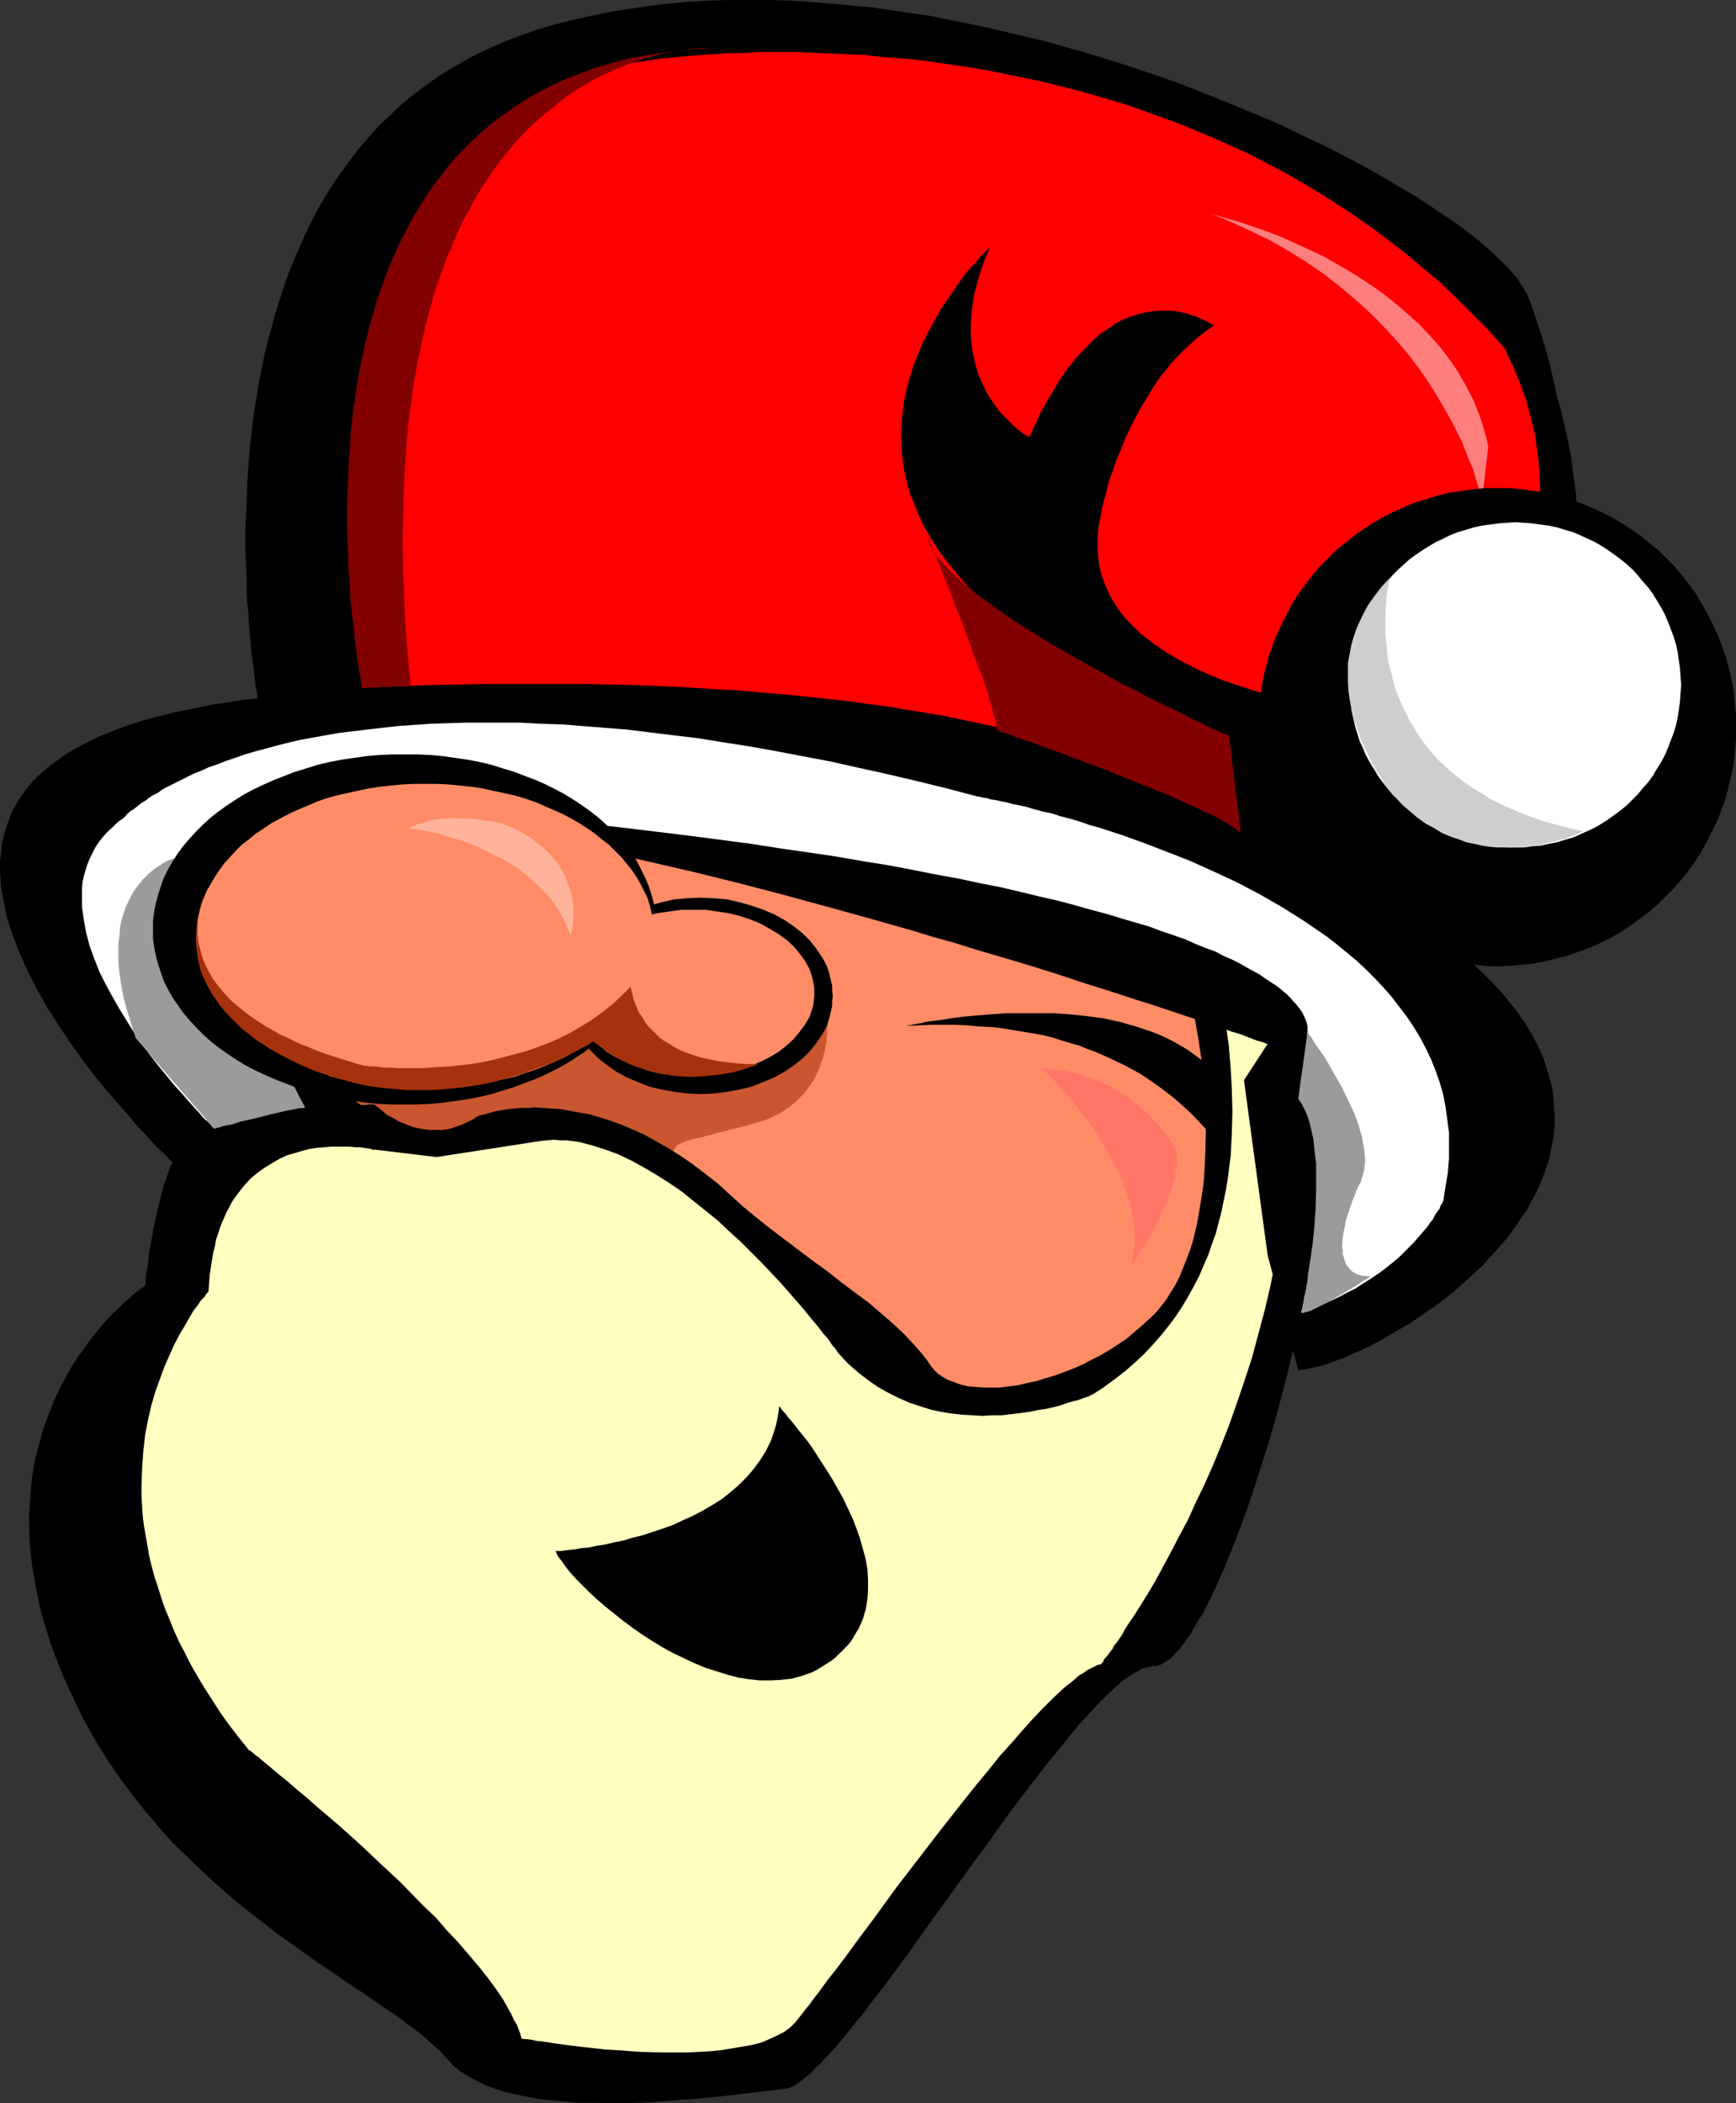
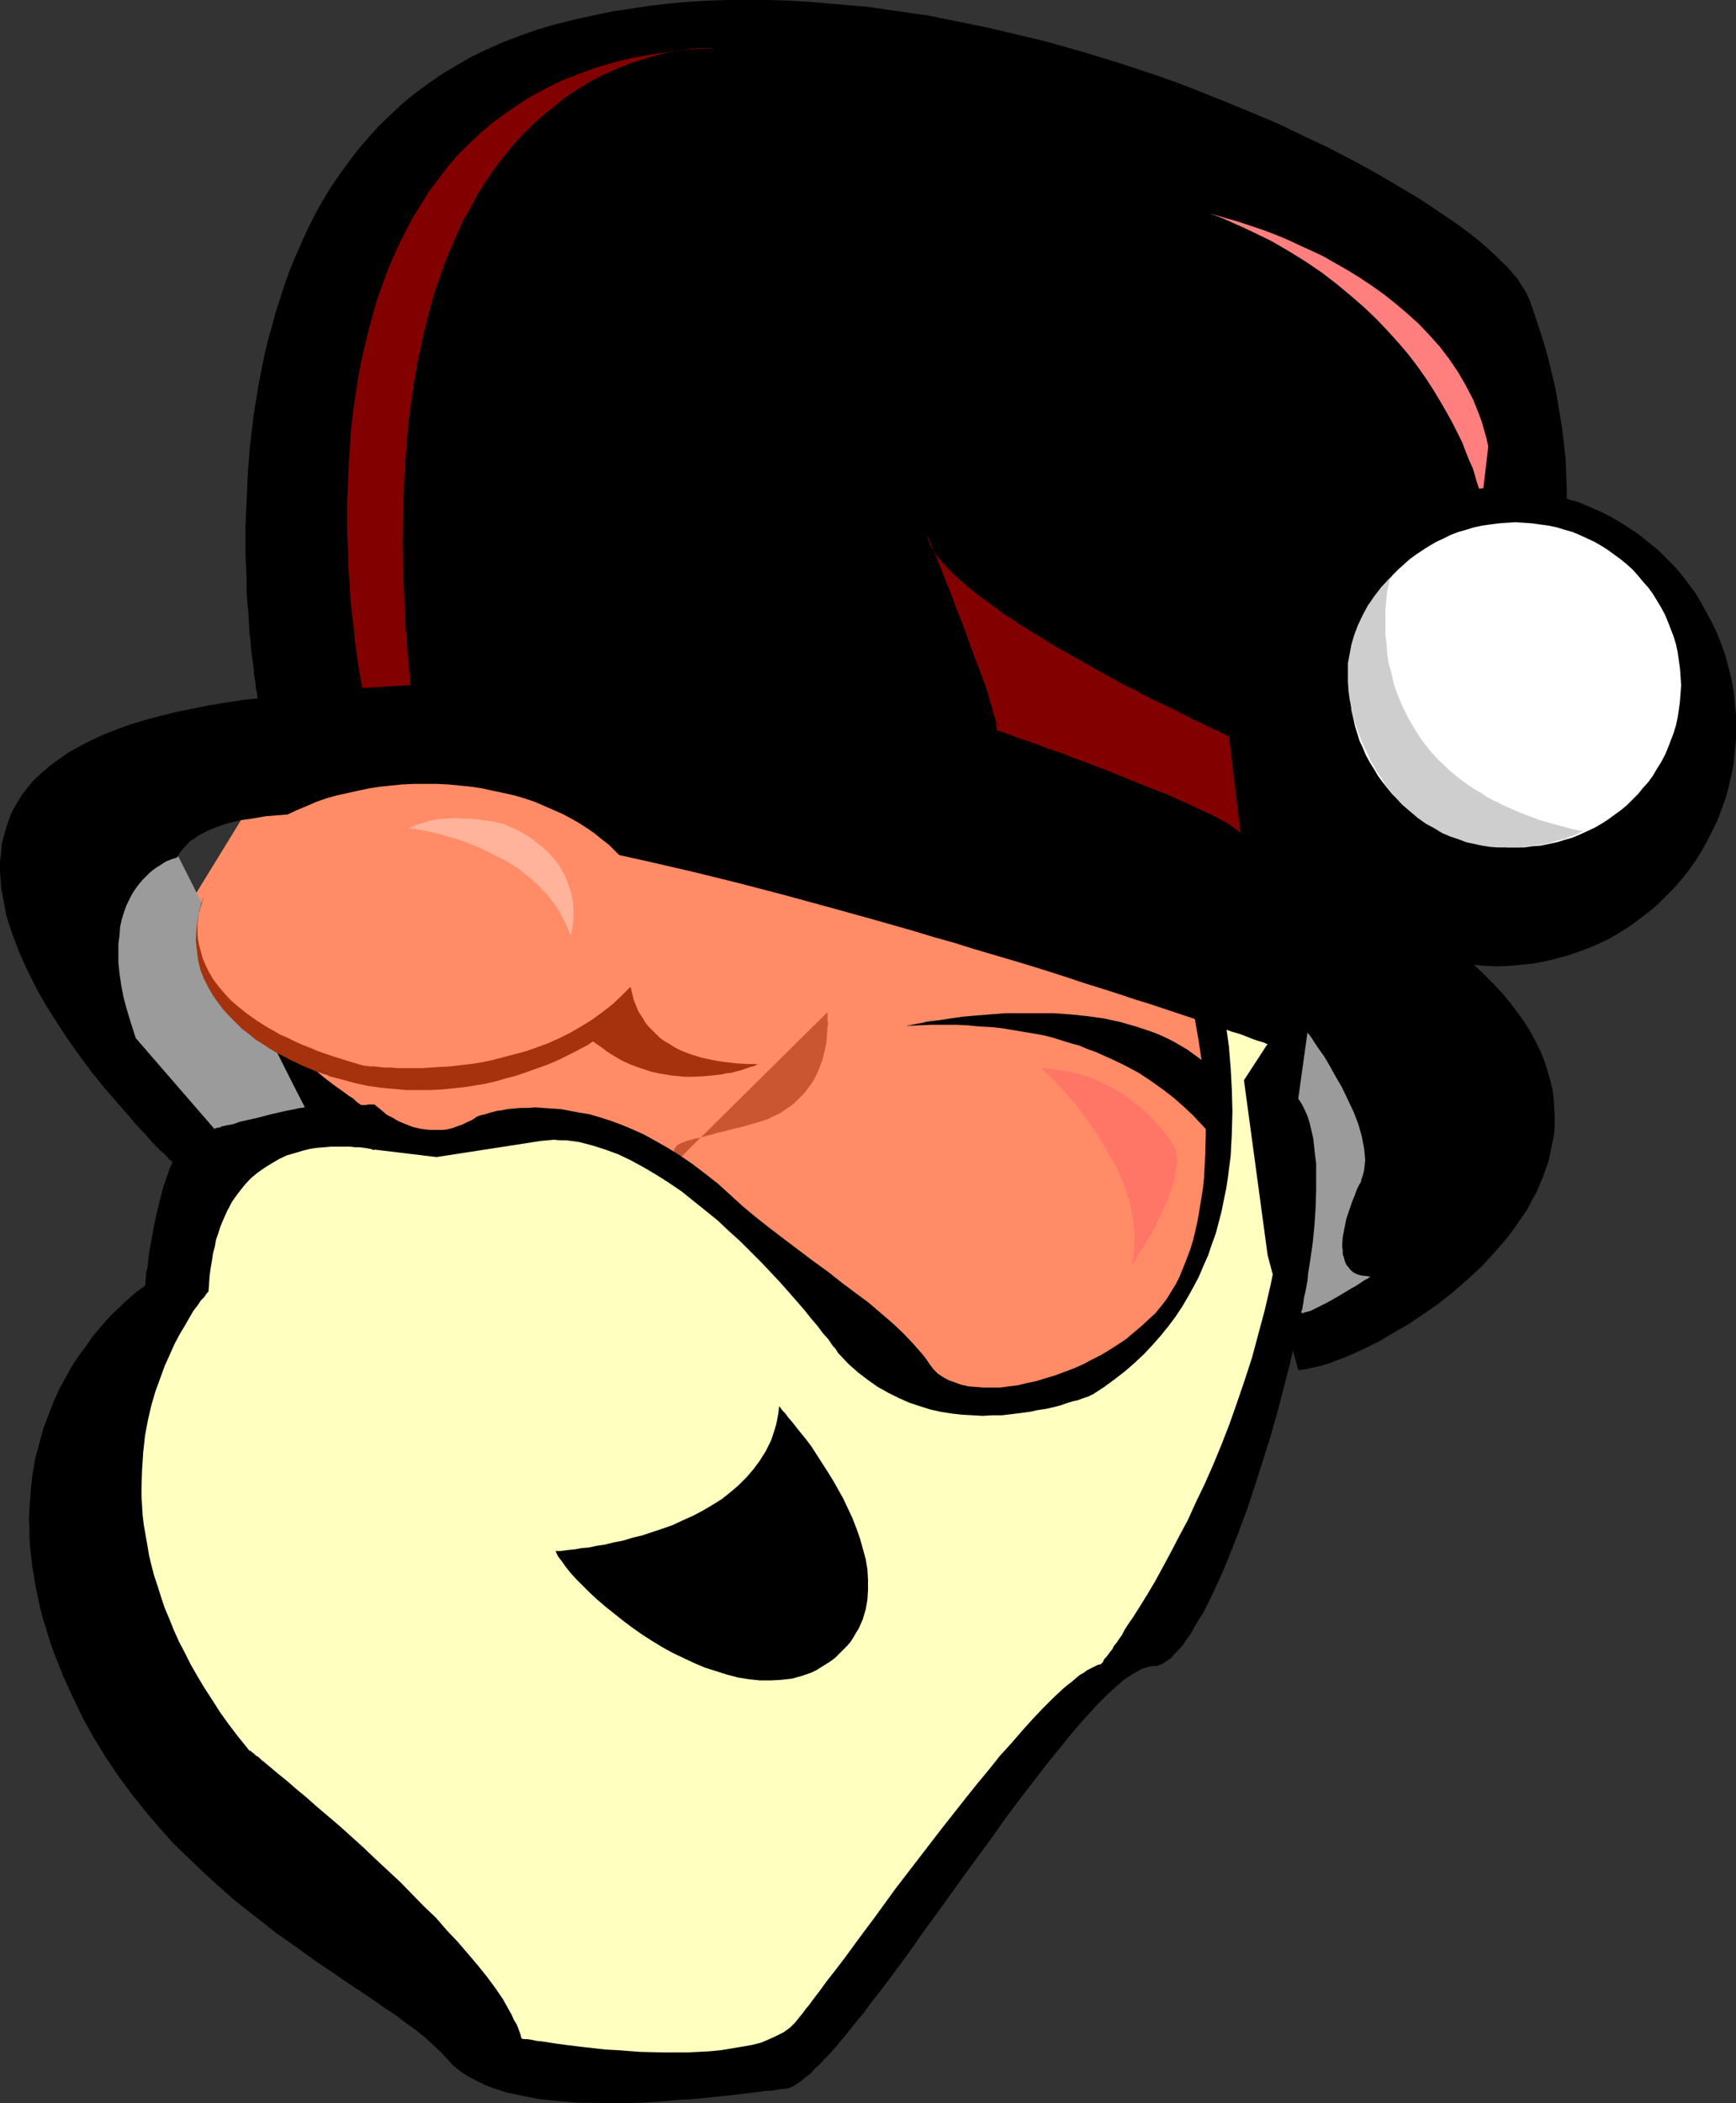
<svg xmlns="http://www.w3.org/2000/svg" xmlns:ns1="http://sodipodi.sourceforge.net/DTD/sodipodi-0.dtd" xmlns:ns2="http://www.inkscape.org/namespaces/inkscape" version="1.0" width="128.508mm" height="155.668mm" id="svg27" ns1:docname="Santa Face 22.wmf">
  <rect width="100%" height="100%" fill="#333333" stroke="none" />
  <ns1:namedview id="namedview27" pagecolor="#ffffff" bordercolor="#000000" borderopacity="0.25" ns2:showpageshadow="2" ns2:pageopacity="0.0" ns2:pagecheckerboard="0" ns2:deskcolor="#d1d1d1" ns2:document-units="mm" />
  <defs id="defs1">
    <pattern id="WMFhbasepattern" patternUnits="userSpaceOnUse" width="6" height="6" x="0" y="0" />
  </defs>
  <path style="fill:#ff8c66;fill-opacity:1;fill-rule:evenodd;stroke:none" d="m 104.702,352.915 -53.967,-96.308 26.983,-43.953 116.497,8.564 148.651,40.398 18.581,67.545 -45.565,79.503 -91.291,-18.583 z" id="path1" />
-   <path style="fill:#c95630;fill-opacity:1;fill-rule:evenodd;stroke:none" d="m 231.378,283.269 v 0 l 0.162,0.162 v 0.323 0.485 1.293 l 0.162,0.808 -0.162,0.808 -0.162,2.101 -0.162,2.262 -0.485,2.424 -0.646,2.585 -0.969,2.585 -0.646,1.454 -0.646,1.293 -0.808,1.293 -0.969,1.293 -0.969,1.293 -1.131,1.131 -1.293,1.293 -1.293,1.131 -1.454,0.97 -1.616,1.131 -1.777,0.808 -1.939,0.97 -2.1,0.646 -2.262,0.646 -2.1,0.646 -2.1,0.485 -1.939,0.485 -1.777,0.485 -1.616,0.323 -1.454,0.485 -1.454,0.323 -1.131,0.323 -1.131,0.323 -1.131,0.162 -0.969,0.323 -0.808,0.162 -1.293,0.485 -1.131,0.485 -0.808,0.485 -0.485,0.646 -0.323,0.646 v 0.646 0.97 0.97 1.293 l 0.162,1.454 -73.356,-2.909 -32.154,-12.281 5.009,-28.278 z" id="path2" />
-   <path style="fill:#000000;fill-opacity:1;fill-rule:evenodd;stroke:none" d="m 195.993,306.054 3.716,-0.162 3.716,-0.485 3.555,-0.646 3.393,-0.808 3.232,-1.293 3.07,-1.293 2.908,-1.616 2.585,-1.778 2.424,-1.939 2.1,-2.101 1.777,-2.262 1.616,-2.424 0.646,-1.131 0.646,-1.293 0.485,-1.454 0.323,-1.293 0.323,-1.293 0.323,-1.454 v -1.293 l 0.162,-1.454 -0.162,-1.454 v -1.293 l -0.323,-1.454 -0.323,-1.293 -0.323,-1.293 -0.485,-1.454 -0.646,-1.293 -0.646,-1.131 -1.616,-2.424 -1.777,-2.262 -2.1,-2.101 -2.424,-1.939 -2.585,-1.778 -2.908,-1.616 -3.07,-1.293 -3.232,-1.131 -3.393,-0.97 -3.555,-0.808 -3.716,-0.323 -3.716,-0.162 -3.716,0.162 -3.716,0.323 -3.555,0.808 -3.393,0.97 -3.232,1.131 -3.07,1.293 -2.908,1.616 -2.585,1.778 -2.424,1.939 -2.1,2.101 -1.939,2.262 -1.454,2.424 -0.808,1.131 -0.485,1.293 -0.485,1.454 -0.485,1.293 -0.323,1.293 -0.162,1.454 -0.162,1.293 v 1.454 1.454 l 0.162,1.293 0.162,1.454 0.323,1.293 0.485,1.293 0.485,1.454 0.485,1.293 0.808,1.131 1.454,2.424 1.939,2.262 2.1,2.101 2.424,1.939 2.585,1.778 2.908,1.616 3.07,1.293 3.232,1.293 3.393,0.808 3.555,0.646 3.716,0.485 z" id="path3" />
+   <path style="fill:#c95630;fill-opacity:1;fill-rule:evenodd;stroke:none" d="m 231.378,283.269 v 0 l 0.162,0.162 v 0.323 0.485 1.293 l 0.162,0.808 -0.162,0.808 -0.162,2.101 -0.162,2.262 -0.485,2.424 -0.646,2.585 -0.969,2.585 -0.646,1.454 -0.646,1.293 -0.808,1.293 -0.969,1.293 -0.969,1.293 -1.131,1.131 -1.293,1.293 -1.293,1.131 -1.454,0.97 -1.616,1.131 -1.777,0.808 -1.939,0.97 -2.1,0.646 -2.262,0.646 -2.1,0.646 -2.1,0.485 -1.939,0.485 -1.777,0.485 -1.616,0.323 -1.454,0.485 -1.454,0.323 -1.131,0.323 -1.131,0.323 -1.131,0.162 -0.969,0.323 -0.808,0.162 -1.293,0.485 -1.131,0.485 -0.808,0.485 -0.485,0.646 -0.323,0.646 v 0.646 0.97 0.97 1.293 z" id="path2" />
  <path style="fill:#000000;fill-opacity:1;fill-rule:evenodd;stroke:none" d="m 204.395,334.332 3.555,3.232 3.716,3.07 3.878,3.07 4.039,3.07 7.917,5.979 4.039,2.909 3.878,3.07 3.878,2.909 3.716,2.747 3.393,2.909 3.393,2.909 3.07,2.909 2.747,2.909 2.424,2.747 1.131,1.454 0.969,1.454 0.969,1.293 1.293,1.293 1.454,0.97 1.454,0.808 1.777,0.646 1.777,0.646 2.1,0.485 2.1,0.162 2.1,0.162 h 2.262 2.424 l 2.424,-0.323 2.585,-0.323 2.585,-0.646 2.424,-0.485 2.585,-0.808 2.747,-0.808 2.585,-0.97 2.585,-0.97 2.585,-1.131 2.424,-1.293 2.585,-1.293 2.424,-1.454 2.262,-1.454 2.424,-1.616 2.1,-1.778 2.1,-1.778 1.939,-1.778 1.939,-1.778 1.616,-1.939 1.616,-2.101 1.293,-2.101 1.293,-2.101 1.131,-2.262 0.969,-2.424 0.969,-2.424 0.969,-2.585 0.808,-2.585 0.646,-2.747 0.646,-2.909 0.485,-2.909 0.485,-2.909 0.485,-3.07 0.323,-3.07 0.323,-6.302 0.162,-6.464 -0.162,-6.464 -0.323,-6.625 -0.646,-6.464 -0.969,-6.464 -1.131,-6.302 -1.293,-6.14 -0.808,-2.909 -0.808,-2.909 -0.969,-2.747 -0.808,-2.747 -1.939,-5.333 -1.616,-5.171 -1.616,-4.848 -0.646,-2.424 -0.646,-2.262 -0.485,-2.262 -0.323,-2.101 -0.485,-2.101 -0.162,-2.101 -0.162,-1.939 v -1.778 l 0.162,-1.778 0.162,-1.616 0.485,-1.616 0.485,-1.454 0.808,-1.454 0.808,-1.293 0.969,-1.131 1.131,-0.97 1.454,-0.97 1.616,-0.808 1.777,-0.646 1.939,-0.646 2.1,-0.485 2.424,-0.323 2.585,-0.162 h 2.908 l 3.07,0.162 3.393,0.162 1.777,0.162 1.454,0.323 1.616,0.485 1.293,0.485 1.293,0.485 1.293,0.808 2.1,1.454 1.939,1.939 0.646,1.131 0.808,1.131 0.646,1.131 0.485,1.293 0.969,2.747 0.808,2.909 0.485,3.232 0.323,3.232 0.162,3.555 v 3.555 l -0.162,3.717 -0.323,3.717 -0.323,3.878 -0.969,7.756 -0.485,4.04 -0.485,3.878 -0.485,3.717 -0.485,3.717 -0.323,3.717 -0.323,3.555 -0.162,3.393 -0.162,3.232 0.162,3.07 0.162,2.747 0.485,2.585 0.323,1.293 0.323,0.97 0.485,1.131 0.323,0.97 0.646,0.97 0.485,0.808 0.646,0.808 0.485,1.131 0.485,1.293 0.323,1.293 0.323,1.454 0.323,1.778 0.162,1.778 0.162,1.939 v 2.101 2.101 2.424 l -0.162,2.424 -0.162,2.424 -0.162,2.747 -0.323,2.585 -0.323,2.909 -0.323,2.909 -0.485,2.909 -0.969,6.14 -1.131,6.302 -1.454,6.625 -1.454,6.625 -1.616,6.787 -1.777,6.948 -1.777,6.787 -1.939,6.787 -2.1,6.625 -2.1,6.625 -2.1,6.302 -2.262,6.14 -2.262,5.817 -2.262,5.494 -1.131,2.585 -1.131,2.424 -1.131,2.424 -1.131,2.262 -1.131,2.262 -1.293,1.939 -1.131,1.939 -0.969,1.778 -1.293,1.778 -0.969,1.454 -1.131,1.293 -1.131,1.131 -0.969,1.131 -1.131,0.808 -0.969,0.646 -0.969,0.485 -0.969,0.323 h -0.969 l -0.969,0.162 -1.131,0.323 -1.131,0.323 -1.131,0.646 -1.131,0.646 -1.293,0.808 -1.454,0.97 -1.293,1.131 -1.454,1.293 -1.616,1.454 -1.454,1.454 -1.616,1.616 -1.616,1.778 -1.616,1.778 -1.777,1.939 -1.616,1.939 -1.777,2.101 -1.777,2.262 -3.716,4.525 -3.716,4.848 -3.878,5.009 -3.878,5.171 -3.878,5.494 -7.917,10.827 -7.917,10.988 -3.878,5.332 -3.716,5.333 -3.716,5.009 -3.716,5.009 -3.555,4.525 -1.616,2.262 -1.777,2.101 -3.232,4.04 -1.616,1.939 -1.454,1.778 -1.454,1.616 -1.454,1.454 -1.293,1.454 -1.454,1.293 -1.131,1.293 -1.293,0.97 -1.131,0.97 -1.131,0.808 -0.969,0.646 -0.969,0.485 -0.808,0.323 -0.969,0.162 -1.616,0.162 -1.939,0.323 -2.262,0.162 -2.424,0.323 -2.585,0.323 -2.747,0.323 -2.908,0.323 -3.07,0.323 -3.07,0.323 -3.393,0.323 -3.393,0.162 -3.555,0.323 -6.948,0.485 -7.271,0.162 -7.433,-0.162 h -3.555 l -3.393,-0.323 -3.555,-0.323 -3.393,-0.323 -3.393,-0.646 -3.07,-0.646 -3.07,-0.646 -2.908,-0.97 -2.747,-0.97 -2.585,-1.293 -2.424,-1.293 -2.262,-1.454 -1.939,-1.616 -1.616,-1.778 -1.777,-1.939 -2.1,-1.939 -2.1,-1.939 -2.585,-2.101 -2.747,-1.939 -2.908,-2.262 -3.232,-2.101 -3.232,-2.262 -3.555,-2.424 -3.716,-2.424 -3.716,-2.585 -3.878,-2.585 -3.878,-2.747 -4.039,-2.909 -4.201,-2.909 -4.039,-3.232 -4.201,-3.232 -4.201,-3.393 -4.201,-3.717 -4.039,-3.717 -4.039,-3.878 -4.201,-4.04 -3.878,-4.363 -3.878,-4.525 -3.716,-4.686 -3.716,-5.009 -3.393,-5.009 -3.393,-5.494 -3.07,-5.494 -2.908,-5.979 -2.747,-5.979 -1.293,-3.232 -1.293,-3.232 -1.131,-3.232 -1.939,-6.302 -0.808,-2.909 -0.646,-3.07 -0.646,-3.07 -0.485,-2.909 -0.485,-2.747 -0.646,-5.656 -0.162,-2.585 v -2.747 l -0.162,-2.585 0.162,-2.585 0.323,-4.848 0.485,-4.686 0.808,-4.686 1.131,-4.201 1.131,-4.201 1.454,-3.878 1.454,-3.717 1.616,-3.555 1.777,-3.232 1.777,-3.232 1.939,-2.909 1.939,-2.585 1.777,-2.585 1.939,-2.262 1.777,-2.101 1.777,-1.939 1.777,-1.616 1.454,-1.454 1.454,-1.293 1.293,-1.131 1.131,-0.97 0.969,-0.646 0.646,-0.485 0.323,-0.323 h 0.162 v 0 -0.162 l 0.162,-0.323 v -0.485 -0.808 l 0.162,-0.808 v -1.131 l 0.323,-1.131 0.162,-1.293 0.162,-1.454 0.162,-1.616 0.323,-1.616 0.323,-1.778 0.646,-3.717 0.808,-3.717 0.969,-4.04 0.969,-3.717 1.293,-3.717 0.646,-1.778 0.808,-1.616 0.808,-1.616 0.646,-1.454 0.969,-1.454 0.808,-1.293 0.969,-0.97 0.969,-0.97 0.969,-0.808 1.131,-0.485 1.131,-0.485 1.293,-0.485 1.454,-0.323 1.616,-0.485 1.616,-0.323 1.777,-0.485 3.716,-0.646 4.039,-0.646 4.039,-0.485 8.24,-0.97 3.878,-0.323 3.878,-0.323 1.777,-0.162 1.616,-0.162 h 1.454 l 1.454,-0.162 h 1.293 l 1.293,-0.162 h 0.969 l 0.808,-0.162 h 0.808 0.485 0.323 0.162 v 0.162 l 0.323,0.162 0.162,0.162 0.808,0.646 0.969,0.808 1.131,0.97 1.616,0.808 1.616,0.97 1.939,0.808 2.1,0.808 2.1,0.485 2.424,0.323 h 2.585 1.293 l 1.293,-0.162 1.293,-0.323 1.293,-0.485 1.454,-0.485 1.293,-0.646 1.454,-0.646 1.454,-0.97 h 0.162 l 0.162,-0.162 0.485,-0.162 0.646,-0.162 0.808,-0.162 0.969,-0.323 1.131,-0.323 1.293,-0.323 1.293,-0.162 1.616,-0.323 1.777,-0.162 1.777,-0.162 h 2.1 l 2.1,-0.162 2.262,0.162 2.262,0.162 2.585,0.162 2.585,0.485 2.585,0.485 2.908,0.485 2.747,0.808 3.07,0.97 3.07,1.131 3.07,1.293 3.232,1.454 3.232,1.778 3.393,1.939 3.393,2.101 3.555,2.424 3.393,2.585 3.716,2.909 z" id="path4" />
  <path style="fill:#000000;fill-opacity:1;fill-rule:evenodd;stroke:none" d="m 253.352,286.986 h 0.162 0.162 l 0.323,-0.162 h 0.485 l 0.646,-0.162 0.808,-0.162 0.808,-0.162 1.131,-0.162 1.131,-0.323 1.131,-0.162 1.293,-0.162 1.454,-0.162 3.07,-0.485 3.393,-0.485 3.716,-0.323 4.039,-0.323 4.201,-0.323 h 4.363 4.524 4.524 l 4.686,0.323 4.686,0.485 4.686,0.646 4.524,0.97 4.524,1.293 4.363,1.454 2.1,0.808 2.1,0.97 1.939,0.97 1.939,1.131 1.939,1.131 1.777,1.293 1.777,1.293 1.777,1.454 1.454,1.616 1.616,1.616 1.293,1.778 1.454,1.939 1.131,1.939 1.131,1.939 0.969,2.262 0.969,2.262 0.646,2.424 0.646,2.585 0.485,2.747 0.323,2.747 0.323,2.909 v 3.07 3.232 l -0.323,3.393 v -0.323 l -0.162,-0.323 -0.323,-0.808 -0.485,-0.97 -0.485,-1.131 -0.646,-1.454 -0.808,-1.616 -0.969,-1.778 -1.131,-1.939 -1.293,-2.101 -1.454,-2.262 -1.777,-2.262 -1.777,-2.262 -2.262,-2.424 -2.262,-2.424 -2.585,-2.424 -2.747,-2.424 -2.908,-2.262 -3.393,-2.424 -3.393,-2.262 -3.878,-2.101 -4.039,-1.939 -4.363,-1.939 -2.262,-0.808 -2.262,-0.97 -2.424,-0.646 -2.585,-0.808 -2.585,-0.808 -2.585,-0.646 -2.747,-0.485 -2.908,-0.485 -2.908,-0.485 -2.908,-0.485 -3.07,-0.323 -3.232,-0.162 -3.232,-0.323 -3.232,-0.162 h -3.393 -3.555 l -3.555,0.162 z" id="path5" />
-   <path style="fill:#000000;fill-opacity:1;fill-rule:evenodd;stroke:none" d="m 361.447,209.261 28.761,13.574 v 0 0 h 0.162 l 0.162,-0.162 h 0.485 l 0.323,-0.323 0.646,-0.162 0.485,-0.162 0.646,-0.323 1.616,-0.646 1.777,-0.808 2.1,-0.97 2.262,-1.293 2.424,-1.454 2.585,-1.454 2.747,-1.939 2.585,-1.939 2.908,-2.262 2.747,-2.585 2.908,-2.747 2.747,-2.909 2.585,-3.393 2.747,-3.393 2.424,-3.878 1.131,-1.939 1.131,-2.101 0.969,-2.262 1.131,-2.262 0.969,-2.262 0.808,-2.262 0.808,-2.585 0.808,-2.585 0.646,-2.585 0.646,-2.747 0.646,-2.747 0.323,-2.909 0.323,-2.909 0.323,-3.07 0.323,-3.07 v -3.232 -3.232 l -0.162,-3.393 -0.162,-3.555 -0.485,-3.555 -0.485,-3.555 -0.485,-3.878 -0.808,-3.878 -0.808,-3.878 -0.969,-4.04 -1.131,-4.201 z" id="path6" />
  <path style="fill:#000000;fill-opacity:1;fill-rule:evenodd;stroke:none" d="M 349.652,219.441 380.029,197.464 358.054,75.948 263.532,47.185 l -79.334,45.569 57.36,96.308 z" id="path7" />
  <path style="fill:#ffffbf;fill-opacity:1;fill-rule:evenodd;stroke:none" d="m 104.702,321.728 v 0 l -0.485,-0.162 -0.485,-0.162 -0.808,-0.162 -1.131,-0.162 -1.131,-0.162 h -1.293 l -1.454,-0.162 h -1.777 -3.555 l -1.777,0.162 -2.1,0.162 -2.1,0.323 -1.939,0.485 -2.1,0.646 -2.262,0.646 -2.1,0.97 -1.939,1.131 -2.1,1.293 -2.1,1.454 -1.939,1.616 -1.777,1.939 -1.777,2.262 -1.616,2.262 -1.454,2.747 -1.293,2.909 -0.646,1.616 -0.485,1.616 -0.646,1.778 -0.323,1.939 -0.485,1.778 -0.323,2.101 -0.323,1.939 -0.323,2.262 -0.162,2.262 -0.162,2.262 h -0.162 v 0.162 l -0.162,0.162 -0.323,0.323 -0.162,0.323 -0.323,0.485 -0.485,0.485 -0.485,0.485 -0.969,1.454 -1.131,1.454 -1.131,1.939 -1.293,2.262 -1.454,2.424 -1.454,2.747 -1.293,2.909 -1.454,3.232 -1.293,3.555 -1.293,3.555 -1.131,3.878 -0.969,4.201 -0.808,4.363 -0.485,4.525 -0.323,4.848 -0.162,5.009 v 2.424 l 0.162,2.747 0.162,2.585 0.323,2.747 0.485,2.747 0.485,2.747 0.485,2.909 0.646,2.747 0.808,3.07 0.969,2.909 0.969,3.07 0.969,2.909 1.293,3.07 1.293,3.232 1.454,3.232 1.616,3.07 1.616,3.232 1.939,3.393 1.939,3.232 2.1,3.232 2.262,3.555 2.424,3.393 2.585,3.393 2.747,3.393 v 0.162 h 0.162 l 0.162,0.323 0.485,0.162 0.323,0.323 0.646,0.485 0.485,0.485 0.808,0.485 0.646,0.646 0.808,0.646 0.969,0.808 0.969,0.808 2.1,1.778 2.424,1.939 2.585,2.262 2.747,2.262 2.908,2.585 3.232,2.747 3.232,2.747 3.232,2.909 3.393,3.07 3.393,3.232 6.948,6.464 6.625,6.787 3.393,3.232 3.07,3.555 3.07,3.232 2.908,3.393 2.747,3.232 2.585,3.232 2.262,3.07 2.1,3.07 1.616,2.909 0.808,1.454 0.646,1.454 0.808,1.293 0.485,1.293 0.485,1.293 0.323,1.293 v 0 h 0.162 l 0.485,0.162 h 0.969 l 1.131,0.162 1.454,0.323 1.616,0.162 2.1,0.323 2.1,0.323 2.424,0.323 2.585,0.323 2.747,0.323 2.908,0.323 2.908,0.323 3.07,0.162 6.463,0.485 6.625,0.162 h 6.625 l 3.232,-0.162 3.07,-0.162 3.232,-0.323 2.908,-0.485 2.908,-0.485 2.747,-0.485 2.585,-0.646 2.262,-0.97 2.1,-0.97 1.939,-0.97 1.777,-1.293 1.454,-1.454 0.646,-0.808 0.646,-0.808 0.808,-0.97 0.808,-1.131 0.969,-1.131 0.808,-1.131 0.969,-1.293 1.131,-1.454 2.1,-2.909 2.424,-3.07 2.585,-3.393 2.585,-3.555 2.747,-3.717 2.908,-3.878 5.978,-8.241 6.463,-8.403 6.463,-8.403 6.625,-8.403 3.232,-4.04 3.232,-3.878 3.07,-3.878 3.232,-3.555 3.07,-3.555 2.908,-3.232 2.908,-3.07 2.747,-2.747 2.585,-2.424 1.293,-1.131 1.293,-0.97 1.131,-0.97 1.131,-0.97 1.131,-0.646 1.131,-0.808 0.969,-0.485 1.939,-0.97 0.808,-0.162 h 0.162 v -0.162 l 0.162,-0.162 0.323,-0.323 0.162,-0.485 0.323,-0.485 0.485,-0.485 0.485,-0.646 0.485,-0.646 0.646,-0.808 0.485,-0.97 0.808,-0.97 0.646,-0.97 0.808,-1.131 0.646,-1.293 0.808,-1.293 1.777,-2.585 1.939,-3.07 2.1,-3.393 2.1,-3.555 2.1,-3.878 2.262,-4.201 2.262,-4.363 2.424,-4.525 2.262,-5.009 2.424,-5.009 2.424,-5.494 2.262,-5.494 2.262,-5.817 2.1,-5.979 2.1,-6.14 2.1,-6.464 1.777,-6.625 1.777,-6.625 1.616,-6.948 1.454,-7.11 1.293,-7.272 1.131,-7.433 0.808,-7.595 0.808,-7.595 v -0.162 l -0.162,-0.646 -0.162,-0.97 -0.162,-1.293 -0.323,-1.616 -0.162,-1.939 -0.323,-2.262 -0.323,-2.424 -0.323,-2.747 -0.323,-2.909 -0.323,-2.909 -0.485,-3.232 -0.323,-3.232 -0.323,-3.393 -0.808,-7.11 -0.646,-6.948 -0.485,-6.948 -0.162,-3.232 -0.162,-3.232 -0.162,-3.07 -0.162,-2.909 v -5.333 l 0.162,-2.262 0.162,-1.939 0.162,-1.778 0.323,-1.454 0.323,-0.646 0.162,-0.485 0.162,-0.323 0.323,-0.323 h -0.162 v -0.323 l -0.162,-0.485 -0.323,-0.485 -0.323,-0.646 -0.323,-0.808 -0.323,-0.646 -0.485,-0.97 -1.293,-1.939 -1.293,-1.939 -1.616,-1.939 -1.616,-1.778 -0.969,-0.808 -0.969,-0.646 -0.969,-0.646 -0.969,-0.485 -0.969,-0.323 -1.131,-0.162 h -1.131 l -1.131,0.323 -1.131,0.323 -1.131,0.646 -1.293,0.808 -1.131,1.131 -1.293,1.293 -1.293,1.778 -1.131,1.939 -1.293,2.262 v 0 l 0.162,0.323 0.162,0.323 0.162,0.485 0.162,0.646 0.323,0.808 0.323,0.97 0.485,0.97 0.485,1.293 0.323,1.293 0.485,1.454 0.646,1.454 0.485,1.616 0.485,1.778 0.646,1.778 0.646,1.939 0.485,2.101 0.646,2.101 1.131,4.525 1.131,4.848 1.131,5.171 1.131,5.333 0.808,5.494 0.808,5.817 0.485,5.979 0.323,5.979 0.162,6.14 -0.162,6.14 -0.323,6.302 -0.808,6.302 -0.485,3.07 -0.646,3.07 -0.646,3.232 -0.808,3.07 -0.808,3.07 -1.131,3.07 -0.969,2.909 -1.293,2.909 -1.293,3.07 -1.454,2.747 -1.616,2.909 -1.616,2.747 -1.939,2.909 -1.939,2.585 -2.1,2.585 -2.262,2.585 -2.424,2.585 -2.585,2.424 -2.585,2.262 -2.908,2.262 -3.07,2.262 -3.232,2.101 v 0 l -0.485,0.162 -0.485,0.323 -0.969,0.323 -0.969,0.323 -1.293,0.485 -1.454,0.323 -1.616,0.485 -1.777,0.646 -1.939,0.485 -2.1,0.485 -2.262,0.323 -2.262,0.485 -2.424,0.323 -2.585,0.323 -2.747,0.323 h -2.585 l -2.908,0.162 -2.747,-0.162 -2.908,-0.162 -2.908,-0.323 -3.07,-0.485 -2.908,-0.646 -3.07,-0.97 -2.908,-0.97 -2.908,-1.293 -2.908,-1.454 -2.908,-1.616 -2.747,-1.939 -2.747,-2.101 -2.747,-2.424 -2.585,-2.747 v 0 l -0.162,-0.162 -0.162,-0.162 -0.162,-0.323 -0.323,-0.485 -0.323,-0.485 -0.485,-0.485 -0.485,-0.646 -0.969,-1.454 -1.454,-1.616 -1.454,-1.939 -1.777,-2.101 -1.939,-2.424 -2.1,-2.424 -2.262,-2.585 -2.424,-2.747 -2.585,-2.747 -2.747,-2.909 -2.908,-2.909 -2.908,-2.909 -3.232,-2.909 -3.07,-2.909 -3.393,-2.747 -3.232,-2.585 -3.393,-2.747 -3.555,-2.424 -3.555,-2.262 -3.555,-2.101 -3.555,-1.939 -3.716,-1.778 -3.555,-1.293 -3.555,-1.131 -3.716,-0.97 -3.555,-0.485 h -1.777 l -1.777,-0.162 -1.777,0.162 -1.777,0.162 -29.245,4.525 -17.45,-2.101 z" id="path8" />
  <path style="fill:#000000;fill-opacity:1;fill-rule:evenodd;stroke:none" d="m 155.437,433.872 h 0.162 0.485 0.808 l 1.131,-0.162 1.293,-0.162 1.616,-0.162 1.777,-0.323 1.939,-0.162 2.262,-0.485 2.262,-0.323 2.585,-0.646 2.585,-0.485 2.585,-0.808 2.747,-0.646 2.908,-0.97 2.908,-0.97 2.747,-0.97 2.747,-1.293 2.908,-1.293 2.747,-1.454 2.747,-1.616 2.585,-1.616 2.424,-1.939 2.262,-1.939 2.262,-2.262 1.939,-2.262 1.777,-2.424 1.616,-2.585 1.454,-2.909 0.969,-2.909 0.485,-1.616 0.323,-1.616 0.323,-1.778 0.162,-1.616 h 0.162 l 0.323,0.485 0.485,0.646 0.808,0.808 0.808,1.131 1.131,1.293 1.131,1.454 1.293,1.616 1.454,1.778 1.454,1.939 1.454,2.262 1.454,2.262 1.454,2.262 1.616,2.585 1.454,2.585 1.454,2.585 1.293,2.747 1.293,2.747 1.131,2.909 0.969,2.747 0.808,2.909 0.808,2.909 0.485,2.909 0.162,2.909 v 2.747 l -0.162,2.747 -0.485,2.747 -0.808,2.747 -1.131,2.585 -0.808,1.293 -0.646,1.131 -0.808,1.293 -0.969,1.131 -1.131,1.131 -1.131,1.131 -1.131,1.131 -1.293,0.97 -1.293,0.808 -1.293,0.808 -1.293,0.808 -1.293,0.646 -2.747,0.97 -2.908,0.808 -2.908,0.323 -2.908,0.162 h -3.07 l -3.07,-0.323 -3.07,-0.485 -3.07,-0.808 -3.07,-0.97 -3.07,-0.97 -3.07,-1.293 -3.07,-1.454 -3.07,-1.454 -2.908,-1.616 -2.908,-1.778 -2.747,-1.778 -2.747,-1.939 -2.585,-1.939 -2.424,-1.939 -2.424,-1.939 -2.262,-1.939 -2.1,-1.939 -1.939,-1.939 -1.777,-1.778 -1.616,-1.778 -1.293,-1.616 -1.131,-1.616 -1.131,-1.454 z" id="path9" />
  <path style="fill:#000000;fill-opacity:1;fill-rule:evenodd;stroke:none" d="m 354.661,291.995 v 0 h -0.162 -0.162 l -0.323,-0.162 -0.323,-0.162 -0.485,-0.162 -1.131,-0.323 -1.454,-0.485 -1.616,-0.646 -2.1,-0.808 -2.262,-0.646 -2.585,-0.97 -2.747,-0.97 -3.07,-0.97 -3.393,-1.131 -3.393,-1.131 -3.878,-1.293 -3.878,-1.293 -4.201,-1.293 -4.363,-1.454 -4.524,-1.454 -4.686,-1.454 -4.847,-1.616 -5.009,-1.616 -5.17,-1.616 -5.332,-1.616 -5.494,-1.616 -5.494,-1.616 -5.655,-1.778 -5.817,-1.616 -5.817,-1.778 -11.957,-3.393 -12.28,-3.393 -12.441,-3.393 -12.441,-3.232 -12.441,-3.07 -12.603,-2.909 -12.441,-2.747 -12.118,-2.424 -5.978,-1.131 -5.978,-1.131 -5.817,-0.97 -5.817,-0.97 -5.655,-0.808 -5.494,-0.808 -5.494,-0.646 -5.332,-0.485 -5.17,-0.485 -5.009,-0.323 -4.847,-0.323 h -4.686 -4.524 -4.201 l -4.201,0.323 -4.039,0.323 -3.716,0.646 -3.393,0.485 -3.393,0.808 -2.908,0.97 -1.616,0.646 -1.454,0.646 -1.293,0.646 -1.131,0.646 -1.131,0.808 -1.131,0.646 -0.808,0.97 -0.808,0.808 -0.808,0.97 -0.646,0.808 -0.485,0.97 -0.485,0.97 -0.323,1.131 -0.323,0.97 -0.323,2.101 -0.162,2.262 0.323,2.424 0.485,2.424 0.808,2.585 1.131,2.585 1.293,2.585 1.454,2.747 1.616,2.585 1.939,2.909 1.939,2.747 2.262,2.747 2.262,2.747 2.424,2.747 2.585,2.747 5.332,5.333 5.655,5.171 5.655,4.686 2.908,2.262 2.747,2.262 2.747,2.101 2.747,1.939 1.293,0.97 1.293,0.808 0.969,0.97 0.969,0.646 0.969,0.808 0.808,0.808 0.646,0.646 0.646,0.646 0.485,0.646 0.969,1.131 0.162,0.485 0.485,0.97 v 0.808 l -0.162,0.808 -0.323,0.646 -0.646,0.485 -0.808,0.323 -0.808,0.323 -1.293,0.323 -1.131,0.162 -1.293,0.162 h -2.908 l -3.07,-0.162 -3.232,-0.162 -2.747,-0.323 -1.454,-0.162 -1.131,-0.323 -1.131,-0.162 -0.969,-0.162 -0.646,-0.162 h -0.646 l -0.323,-0.162 h -0.162 l -32.154,8.403 v 0 l -0.162,-0.162 -0.323,-0.323 -0.485,-0.485 -0.646,-0.485 -0.646,-0.808 -0.808,-0.808 -0.969,-0.808 -0.969,-0.97 -1.131,-1.131 -1.131,-1.293 -1.131,-1.293 -1.293,-1.293 -1.454,-1.616 -1.293,-1.616 -1.454,-1.616 -3.07,-3.555 -3.232,-3.717 -3.232,-4.04 -3.232,-4.363 -3.232,-4.525 -3.07,-4.686 -3.07,-4.848 -2.747,-4.848 -2.585,-5.171 -2.262,-5.009 -0.969,-2.585 -0.969,-2.585 -0.808,-2.424 L 1.777,256.122 1.293,253.536 0.808,250.951 0.323,248.366 0.162,245.942 0,243.356 v -2.424 l 0.323,-2.424 0.162,-2.424 0.646,-2.424 0.646,-2.262 0.808,-2.424 0.969,-2.262 1.293,-2.262 1.293,-2.101 1.616,-2.101 1.777,-2.101 2.1,-1.939 2.262,-1.939 2.424,-1.778 2.747,-1.939 2.908,-1.616 3.07,-1.616 3.393,-1.616 3.716,-1.454 3.878,-1.454 4.201,-1.293 4.201,-1.131 4.524,-1.131 4.686,-0.97 4.847,-0.97 5.009,-0.808 5.17,-0.808 5.332,-0.485 5.494,-0.646 5.655,-0.485 5.817,-0.323 5.817,-0.485 5.978,-0.162 6.14,-0.162 h 6.301 6.301 6.463 l 6.625,0.162 6.625,0.323 6.625,0.323 6.786,0.323 6.786,0.485 6.786,0.485 13.896,1.293 14.057,1.616 14.057,1.778 14.057,2.262 14.057,2.262 14.057,2.747 13.734,2.909 13.734,3.07 6.625,1.616 6.786,1.778 6.625,1.778 6.463,1.778 6.301,1.939 6.463,1.939 6.14,1.939 6.14,1.939 5.978,2.262 5.978,2.101 5.655,2.101 5.655,2.262 5.494,2.262 5.332,2.424 5.17,2.262 4.847,2.424 4.847,2.585 4.686,2.424 4.524,2.585 4.201,2.585 4.039,2.747 3.878,2.585 3.716,2.747 3.393,2.747 3.232,2.747 2.908,2.747 2.747,2.747 2.585,2.747 2.262,2.747 2.1,2.747 1.939,2.747 1.616,2.585 1.454,2.747 1.293,2.585 1.131,2.747 0.808,2.585 0.808,2.747 0.646,2.585 0.323,2.424 0.162,2.585 0.162,2.585 v 2.424 l -0.162,2.585 -0.485,2.424 -0.485,2.424 -0.485,2.424 -0.808,2.262 -0.808,2.424 -0.969,2.262 -0.969,2.262 -1.293,2.262 -1.131,2.262 -1.454,2.101 -1.454,2.101 -1.454,2.101 -1.616,2.101 -3.393,3.878 -3.555,3.878 -3.878,3.555 -3.878,3.393 -4.039,3.232 -4.201,2.909 -4.039,2.747 -4.201,2.424 -4.039,2.424 -3.878,1.939 -3.878,1.778 -1.777,0.808 -1.777,0.646 -3.393,1.293 -1.616,0.485 -1.454,0.323 -1.454,0.323 -1.293,0.323 -1.293,0.162 -1.131,0.162 -8.564,-32.157 -6.625,-48.962 z" id="path10" />
  <path style="fill:#000000;fill-opacity:1;fill-rule:evenodd;stroke:none" d="m 72.71,199.242 v -0.162 l -0.162,-0.323 v -0.646 l -0.162,-0.646 -0.162,-0.97 -0.162,-1.131 -0.162,-1.454 -0.323,-1.454 -0.162,-1.778 -0.323,-1.939 -0.162,-2.101 -0.323,-2.262 -0.323,-2.262 -0.162,-2.585 -0.323,-2.585 -0.162,-2.747 -0.162,-3.07 -0.323,-2.909 -0.162,-3.232 v -3.232 l -0.162,-3.393 -0.162,-3.393 v -7.272 l 0.162,-3.717 0.162,-3.717 0.323,-7.756 0.646,-7.918 0.969,-8.241 0.646,-4.04 0.646,-4.04 0.808,-4.201 0.808,-4.04 0.969,-4.201 1.131,-4.04 1.131,-4.201 1.293,-4.04 1.293,-4.04 1.454,-4.04 1.616,-3.878 1.777,-4.04 1.777,-3.878 1.939,-3.878 2.1,-3.717 2.262,-3.717 2.424,-3.555 2.585,-3.555 2.585,-3.393 2.908,-3.393 2.908,-3.232 3.232,-3.07 3.232,-3.07 3.555,-2.909 3.716,-2.747 3.716,-2.585 4.039,-2.424 4.201,-2.424 4.363,-2.101 4.686,-2.101 4.686,-1.778 5.009,-1.778 5.009,-1.454 5.17,-1.293 5.17,-1.131 5.332,-1.131 5.332,-0.808 5.332,-0.808 5.494,-0.646 5.494,-0.485 5.494,-0.323 L 203.748,0 h 5.494 5.655 l 5.655,0.162 5.494,0.323 5.655,0.485 5.655,0.485 5.655,0.485 5.494,0.808 5.655,0.808 5.655,0.808 5.494,1.131 5.655,1.131 5.494,1.131 5.494,1.293 10.826,2.585 10.826,3.07 10.502,3.232 10.179,3.393 5.009,1.778 5.009,1.939 4.847,1.939 4.847,1.939 4.686,1.939 4.686,1.939 4.524,1.939 4.363,2.101 4.363,2.101 4.201,1.939 4.039,2.101 4.039,2.101 3.878,2.101 3.716,2.101 3.555,2.101 3.555,2.101 3.232,1.939 3.232,2.101 3.07,2.101 2.908,1.939 2.747,1.939 2.585,1.939 2.424,1.939 2.262,1.939 1.939,1.778 1.939,1.939 1.777,1.616 1.454,1.778 1.454,1.616 0.969,1.616 0.969,1.454 0.808,1.454 v 0.162 0 l 0.162,0.323 0.162,0.323 0.162,0.323 0.162,0.485 0.485,1.293 0.485,1.454 0.646,1.778 0.646,2.101 0.808,2.424 0.808,2.585 0.808,2.747 0.808,3.07 0.808,3.393 0.808,3.393 0.646,3.717 0.646,3.878 0.646,3.878 0.485,4.201 0.485,4.363 0.162,4.363 0.162,4.525 v 4.525 l -0.162,4.686 -0.323,4.686 -0.485,4.686 -0.808,4.848 -0.969,4.848 -1.293,4.848 -1.454,4.686 -1.777,4.848 -2.1,4.686 -2.424,4.848 -2.585,4.525 -18.581,10.18 H 405.073 l -0.323,-0.162 h -0.646 -0.646 l -0.969,-0.162 h -0.969 l -1.131,-0.162 -1.131,-0.162 -1.454,-0.162 -1.454,-0.162 -1.616,-0.162 -1.616,-0.323 -1.777,-0.162 -1.939,-0.323 -1.939,-0.323 -4.039,-0.646 -4.524,-0.808 -4.524,-0.808 -4.847,-1.131 -4.847,-1.131 -5.009,-1.293 -5.009,-1.454 -5.009,-1.616 -5.009,-1.778 -4.847,-1.939 -4.686,-2.262 -4.363,-2.262 -4.363,-2.585 -1.939,-1.293 -1.939,-1.293 -1.939,-1.454 -1.777,-1.454 -1.616,-1.616 -1.616,-1.616 -1.454,-1.616 -1.293,-1.616 -1.293,-1.778 -0.969,-1.778 -0.969,-1.939 -0.969,-1.939 -0.646,-2.101 -0.646,-1.939 -0.323,-2.101 -0.162,-2.262 -0.162,-2.262 0.162,-2.262 0.323,-2.424 0.485,-2.424 0.646,-2.424 0.808,-2.585 0.969,-2.585 0.969,-2.424 1.777,-4.848 1.777,-4.201 1.777,-4.201 1.777,-3.555 1.777,-3.393 1.616,-3.232 1.616,-2.747 1.616,-2.585 1.616,-2.262 1.454,-2.101 1.454,-1.939 1.293,-1.616 1.293,-1.454 1.293,-1.131 1.293,-1.131 1.131,-0.97 1.131,-0.808 0.969,-0.485 0.969,-0.485 0.969,-0.485 0.808,-0.162 0.808,-0.323 h 0.646 l 0.646,-0.162 h 0.485 l 0.808,0.162 h 0.485 l 0.162,0.162 h 0.162 -0.162 L 344.159,90.976 h -0.646 l -0.646,-0.162 h -0.969 l -1.131,-0.162 h -1.293 l -1.454,-0.162 h -1.454 -1.777 -1.616 -1.939 l -1.939,0.162 -2.1,0.162 -2.1,0.323 -2.1,0.323 -2.1,0.485 -2.1,0.485 -2.262,0.808 -2.1,0.646 -2.262,0.808 -1.939,1.131 -2.1,1.131 -1.939,1.293 -1.939,1.454 -1.939,1.616 -1.616,1.778 -1.616,1.939 -1.616,2.101 -1.293,2.424 -1.293,2.424 -0.969,2.747 -0.485,1.293 -0.485,1.293 -0.485,1.131 -0.485,0.97 -0.646,0.808 -0.485,0.646 -0.485,0.646 -0.646,0.646 -0.485,0.323 -0.646,0.323 h -0.485 l -0.646,0.162 h -0.485 l -0.646,-0.162 -1.131,-0.485 -1.131,-0.808 -1.293,-1.131 -1.131,-1.454 -0.969,-1.616 -1.131,-1.939 -1.131,-2.262 -0.808,-2.262 -0.969,-2.424 -0.808,-2.585 -0.808,-2.747 -0.646,-2.747 -0.646,-2.747 -0.485,-2.909 -0.323,-2.909 -0.162,-2.747 -0.162,-2.747 v -2.747 l 0.162,-2.585 0.323,-2.424 0.323,-2.262 0.646,-2.101 0.808,-1.939 0.969,-1.616 1.131,-1.454 0.646,-0.646 0.485,-0.485 0.323,-0.323 0.323,-0.485 v -0.162 -0.162 -0.162 h -0.162 -0.162 l -0.323,0.162 -0.485,0.323 -0.323,0.162 -0.646,0.485 -0.646,0.323 -0.485,0.485 -0.808,0.646 -1.616,1.293 -1.616,1.616 -1.777,1.778 -1.939,2.101 -2.1,2.262 -1.939,2.585 -2.1,2.747 -1.939,2.909 -1.777,3.232 -1.777,3.232 -1.454,3.555 -1.454,3.717 -1.131,3.717 -0.808,4.04 -0.323,1.939 -0.323,2.101 -0.162,2.101 v 2.101 2.262 l 0.162,2.101 0.323,2.262 0.162,2.262 0.485,2.262 0.646,2.262 0.646,2.262 0.808,2.262 0.969,2.424 1.131,2.424 1.131,2.262 1.293,2.424 1.616,2.424 1.616,2.424 1.777,2.424 2.1,2.424 4.039,4.848 4.201,4.525 4.201,4.201 4.201,3.878 4.201,3.717 4.201,3.393 4.201,3.232 4.201,3.07 4.201,2.747 4.039,2.585 4.039,2.262 3.878,2.262 3.878,1.939 3.878,1.778 3.555,1.616 3.555,1.454 3.393,1.454 3.393,1.131 3.07,0.97 2.908,0.97 2.908,0.808 2.585,0.646 2.424,0.485 2.1,0.485 1.939,0.323 1.777,0.323 1.616,0.323 1.293,0.162 0.969,0.162 h 0.808 0.323 0.162 l 5.009,30.379 z" id="path11" />
-   <path style="fill:#ffffff;fill-opacity:1;fill-rule:evenodd;stroke:none" d="m 85.313,309.77 h -0.162 l -0.323,0.162 h -0.485 -0.485 -0.646 l -1.293,0.162 -1.777,0.162 -1.939,0.323 -2.1,0.323 -2.1,0.323 -4.524,0.808 -2.1,0.485 -1.939,0.485 -1.939,0.646 -1.454,0.646 -0.646,0.323 -0.485,0.323 -0.485,0.485 -0.485,0.323 v -0.162 H 59.783 l -0.162,-0.162 -0.323,-0.323 -0.323,-0.485 -0.485,-0.485 -0.485,-0.485 -0.646,-0.485 -0.646,-0.646 -0.646,-0.808 -1.616,-1.778 -1.777,-1.939 -1.777,-2.101 -2.1,-2.262 -2.1,-2.585 -2.262,-2.747 -2.262,-2.909 -2.262,-3.07 -2.262,-3.232 -2.1,-3.393 -2.1,-3.393 -1.939,-3.393 -1.939,-3.555 -1.777,-3.555 -1.454,-3.717 -1.293,-3.555 -0.969,-3.717 -0.646,-3.555 -0.485,-3.555 v -1.778 -1.778 -1.616 l 0.162,-1.778 0.323,-1.616 0.485,-1.616 0.485,-1.616 0.646,-1.616 0.808,-1.616 0.808,-1.616 0.969,-1.454 1.131,-1.454 1.293,-1.454 1.454,-1.293 1.454,-1.454 1.616,-1.131 0.162,-0.162 0.162,-0.162 0.162,-0.162 0.162,-0.162 0.323,-0.485 0.485,-0.323 0.485,-0.485 0.808,-0.485 0.646,-0.485 0.808,-0.646 0.808,-0.646 1.131,-0.646 0.969,-0.808 1.293,-0.808 1.293,-0.646 1.293,-0.97 1.616,-0.808 1.616,-0.808 1.616,-0.808 1.939,-0.97 1.939,-0.97 2.1,-0.808 2.1,-0.97 2.424,-0.808 2.424,-0.97 2.424,-0.808 2.747,-0.97 2.747,-0.808 3.07,-0.808 2.908,-0.808 3.232,-0.808 3.393,-0.808 3.555,-0.646 3.555,-0.646 3.716,-0.646 3.878,-0.485 4.039,-0.485 4.201,-0.485 4.363,-0.485 4.524,-0.323 4.524,-0.323 4.847,-0.162 5.009,-0.162 h 5.009 5.332 5.332 l 5.655,0.323 5.817,0.162 5.978,0.485 5.978,0.485 6.301,0.485 6.463,0.808 6.625,0.808 6.786,0.808 6.948,1.131 7.271,1.131 7.271,1.293 7.594,1.454 7.756,1.454 7.917,1.778 8.079,1.778 8.24,1.939 8.564,2.101 8.564,2.262 h 0.162 0.323 l 0.485,0.162 0.808,0.162 0.969,0.162 0.969,0.323 1.293,0.162 1.454,0.323 1.616,0.323 1.777,0.485 1.777,0.323 2.1,0.485 2.1,0.646 2.424,0.646 2.424,0.485 2.424,0.808 2.585,0.646 2.747,0.808 2.747,0.97 2.908,0.808 5.978,1.939 6.301,2.262 6.301,2.424 6.625,2.585 6.463,2.909 6.625,3.07 6.463,3.393 6.463,3.717 6.14,3.878 3.07,2.101 3.07,2.101 2.908,2.262 2.747,2.262 2.747,2.262 2.585,2.424 2.585,2.585 2.424,2.585 2.262,2.585 2.1,2.747 2.1,2.747 1.939,2.909 1.777,2.909 1.616,3.07 1.454,3.07 1.293,3.232 1.131,3.232 0.969,3.393 0.646,3.393 0.485,3.555 0.485,3.555 v 3.717 3.717 l -0.323,3.878 -0.646,3.878 -0.646,4.201 v 0 l -0.162,0.162 -0.162,0.323 -0.162,0.323 -0.323,0.485 -0.162,0.646 -0.485,0.646 -0.485,0.646 -0.485,0.808 -0.485,0.97 -0.808,0.97 -0.646,0.97 -0.808,0.97 -0.969,1.131 -0.969,1.131 -1.131,1.293 -1.131,1.131 -1.293,1.293 -1.293,1.293 -1.454,1.293 -1.616,1.293 -1.616,1.293 -1.777,1.293 -1.939,1.293 -2.1,1.293 -1.939,1.293 -2.262,1.131 -2.424,1.293 -2.424,1.131 -2.585,1.131 -2.747,1.131 -2.908,0.97 v 0 l 0.162,-0.485 0.162,-0.646 0.162,-0.97 0.323,-1.131 0.323,-1.293 0.323,-1.454 0.323,-1.778 0.323,-1.939 0.485,-1.939 0.323,-2.262 0.485,-2.262 0.323,-2.262 0.323,-2.585 0.646,-5.009 0.485,-5.333 0.323,-5.332 0.162,-5.171 -0.162,-2.585 -0.162,-2.424 -0.323,-2.424 -0.323,-2.262 -0.485,-2.262 -0.485,-2.101 -0.808,-1.778 -0.808,-1.778 -0.969,-1.616 -1.131,-1.293 1.777,-15.998 v -0.162 -0.323 -0.485 -0.646 l -0.162,-0.808 -0.323,-0.97 -0.485,-1.131 -0.646,-1.293 -1.131,-1.454 -0.485,-0.646 -0.808,-0.808 -0.808,-0.97 -0.808,-0.808 -0.969,-0.808 -1.131,-0.97 -1.293,-0.97 -1.293,-0.808 -1.454,-0.97 -1.616,-1.131 -1.777,-0.97 -1.777,-0.97 -1.939,-1.131 -2.262,-1.131 -2.262,-0.97 -2.424,-1.293 -2.747,-0.97 -2.747,-1.131 -2.908,-1.293 -3.232,-1.131 -3.393,-1.131 -3.393,-1.293 -3.878,-1.131 -3.878,-1.131 -4.201,-1.293 -4.363,-1.131 -4.524,-1.293 -4.847,-1.293 -5.009,-1.131 -5.332,-1.293 -5.494,-1.293 -5.817,-1.131 -5.978,-1.293 -6.301,-1.131 -6.463,-1.293 -6.786,-1.293 -7.109,-1.131 -7.433,-1.293 -7.594,-1.131 -7.917,-1.131 -8.24,-1.293 -8.564,-1.131 -8.725,-1.131 -9.21,-1.131 -9.371,-1.131 -9.856,-1.131 -104.702,34.58 z" id="path12" />
  <path style="fill:#9b9b9b;fill-opacity:1;fill-rule:evenodd;stroke:none" d="m 49.927,239.64 h -0.162 l -0.162,0.162 -0.323,0.162 -0.485,0.162 -0.646,0.162 -0.808,0.323 -0.808,0.323 -0.808,0.485 -0.969,0.646 -0.808,0.485 -1.131,0.808 -0.969,0.808 -0.969,0.97 -0.969,0.97 -0.969,1.131 -0.969,1.293 -0.969,1.454 -0.808,1.616 -0.808,1.616 -0.646,1.778 -0.646,2.101 -0.485,2.101 -0.162,2.262 -0.323,2.585 v 2.585 2.747 l 0.323,3.07 0.485,3.232 0.646,3.393 0.969,3.555 1.131,3.717 1.293,4.04 21.974,25.37 h 0.162 l 0.162,-0.162 h 0.323 l 0.323,-0.162 h 0.485 l 0.646,-0.323 1.454,-0.323 1.777,-0.323 1.777,-0.646 2.1,-0.485 2.262,-0.485 4.363,-1.131 2.1,-0.485 2.1,-0.485 1.777,-0.323 1.454,-0.323 0.808,-0.162 h 0.485 l 0.485,-0.162 h 0.323 l -2.585,-5.009 z" id="path13" />
-   <path style="fill:#000000;fill-opacity:1;fill-rule:evenodd;stroke:none" d="m 113.265,308.962 h 3.555 l 3.555,-0.162 3.555,-0.323 3.393,-0.485 3.393,-0.485 3.393,-0.646 3.393,-0.808 3.07,-0.97 3.232,-0.97 2.908,-1.131 3.07,-1.131 2.908,-1.293 2.585,-1.293 2.747,-1.454 2.585,-1.616 2.424,-1.616 2.262,-1.616 2.262,-1.778 2.1,-1.939 1.939,-1.939 1.939,-1.939 1.616,-2.101 1.616,-2.101 1.454,-2.101 1.131,-2.262 1.131,-2.262 0.969,-2.262 0.808,-2.424 0.646,-2.424 0.323,-2.424 0.323,-2.424 0.162,-2.585 -0.162,-2.585 -0.323,-2.424 -0.323,-2.424 -0.646,-2.424 -0.808,-2.424 -0.969,-2.262 -1.131,-2.262 -1.131,-2.262 -1.454,-2.262 -1.616,-1.939 -1.616,-2.101 -1.939,-1.939 -1.939,-1.939 -2.1,-1.939 -2.262,-1.778 -2.262,-1.616 -2.424,-1.616 -2.585,-1.616 -2.747,-1.454 -2.585,-1.293 -2.908,-1.293 -3.07,-1.131 -2.908,-1.131 -3.232,-0.97 -3.07,-0.97 -3.393,-0.808 -3.393,-0.646 -3.393,-0.485 -3.393,-0.485 -3.555,-0.323 -3.555,-0.162 h -3.555 -3.716 l -3.555,0.162 -3.555,0.323 -3.393,0.485 -3.393,0.485 -3.393,0.646 -3.393,0.808 -3.07,0.97 -3.232,0.97 -2.908,1.131 -2.908,1.131 -2.908,1.293 -2.747,1.293 -2.747,1.454 -2.585,1.616 -2.424,1.616 -2.262,1.616 -2.262,1.778 -2.1,1.939 -1.939,1.939 -1.777,1.939 -1.777,2.101 -1.454,1.939 -1.454,2.262 -1.293,2.262 -1.131,2.262 -0.808,2.262 -0.808,2.424 -0.646,2.424 -0.485,2.424 -0.323,2.424 v 2.585 2.585 l 0.323,2.424 0.485,2.424 0.646,2.424 0.808,2.424 0.808,2.262 1.131,2.262 1.293,2.262 1.454,2.101 1.454,2.101 1.777,2.101 1.777,1.939 1.939,1.939 2.1,1.939 2.262,1.778 2.262,1.616 2.424,1.616 2.585,1.616 2.747,1.454 2.747,1.293 2.908,1.293 2.908,1.131 2.908,1.131 3.232,0.97 3.07,0.97 3.393,0.808 3.393,0.646 3.393,0.485 3.393,0.485 3.555,0.323 3.555,0.162 z" id="path14" />
  <path style="fill:#ff8c66;fill-opacity:1;fill-rule:evenodd;stroke:none" d="m 119.082,304.438 h 3.232 l 3.232,-0.162 3.232,-0.323 3.232,-0.323 3.07,-0.485 2.908,-0.646 3.07,-0.646 2.908,-0.646 2.747,-0.97 2.908,-0.97 2.585,-0.97 2.585,-1.131 2.585,-1.131 2.424,-1.293 2.262,-1.293 2.262,-1.454 2.1,-1.454 1.939,-1.616 1.939,-1.616 1.777,-1.616 1.777,-1.778 1.454,-1.778 1.454,-1.778 1.293,-1.939 1.131,-1.939 0.969,-1.939 0.969,-1.939 0.646,-2.101 0.485,-2.101 0.485,-2.262 0.323,-2.101 v -2.262 -2.101 l -0.323,-2.262 -0.485,-2.101 -0.485,-2.101 -0.646,-2.101 -0.969,-1.939 -0.969,-1.939 -1.131,-1.939 -1.293,-1.939 -1.454,-1.778 -1.454,-1.778 -1.777,-1.778 -1.777,-1.778 -1.939,-1.454 -1.939,-1.616 -2.1,-1.454 -2.262,-1.454 -2.262,-1.293 -2.424,-1.293 -2.585,-1.131 -2.585,-1.131 -2.585,-1.131 -2.908,-0.97 -2.747,-0.808 -2.908,-0.646 -3.07,-0.646 -2.908,-0.646 -3.07,-0.485 -3.232,-0.323 -3.232,-0.323 -3.232,-0.162 h -3.232 -3.232 l -3.393,0.162 -3.232,0.323 -3.07,0.323 -3.07,0.485 -3.07,0.646 -2.908,0.646 -2.908,0.646 -2.908,0.808 -2.747,0.97 -2.585,1.131 -2.747,1.131 -2.424,1.131 -2.424,1.293 -2.424,1.293 -2.1,1.454 -2.262,1.454 -1.939,1.616 -1.939,1.454 -1.777,1.778 -1.616,1.778 -1.616,1.778 -1.293,1.778 -1.293,1.939 -1.131,1.939 -1.131,1.939 -0.808,1.939 -0.808,2.101 -0.485,2.101 -0.485,2.101 -0.162,2.262 v 2.101 2.262 l 0.162,2.101 0.485,2.262 0.485,2.101 0.808,2.101 0.808,1.939 1.131,1.939 1.131,1.939 1.293,1.939 1.293,1.778 1.616,1.778 1.616,1.778 1.777,1.616 1.939,1.616 1.939,1.616 2.262,1.454 2.1,1.454 2.424,1.293 2.424,1.293 2.424,1.131 2.747,1.131 2.585,0.97 2.747,0.97 2.908,0.97 2.908,0.646 2.908,0.646 3.07,0.646 3.07,0.485 3.07,0.323 3.232,0.323 3.393,0.162 z" id="path15" />
  <path style="fill:#ffb39a;fill-opacity:1;fill-rule:evenodd;stroke:none" d="m 114.396,231.722 h 0.162 0.323 l 0.485,0.162 h 0.646 l 0.808,0.162 0.969,0.162 1.131,0.162 1.293,0.323 1.454,0.323 1.454,0.323 1.454,0.485 1.777,0.485 1.616,0.485 1.939,0.646 3.716,1.454 3.716,1.778 3.878,1.939 3.878,2.424 1.777,1.454 1.777,1.454 1.777,1.616 1.616,1.616 1.616,1.778 1.454,1.939 1.293,1.939 1.131,2.101 1.131,2.424 0.969,2.262 v 0 -0.162 l 0.162,-0.323 0.162,-0.323 v -0.485 l 0.162,-0.646 0.162,-1.454 0.162,-1.778 v -1.939 l -0.162,-2.262 -0.485,-2.424 -0.323,-1.131 -0.485,-1.293 -0.485,-1.293 -0.485,-1.293 -0.808,-1.293 -0.808,-1.454 -0.808,-1.131 -1.131,-1.293 -1.131,-1.293 -1.454,-1.293 -1.454,-1.131 -1.616,-1.293 -1.777,-1.131 -1.939,-1.131 -2.1,-0.97 -2.262,-0.97 h -0.162 -0.162 l -0.485,-0.162 -0.808,-0.162 -1.131,-0.323 -1.454,-0.162 -1.454,-0.162 -1.777,-0.323 -1.939,-0.162 h -2.1 l -2.1,-0.162 -2.1,0.162 -2.262,0.162 -2.1,0.323 -2.1,0.646 -2.262,0.646 z" id="path16" />
  <path style="fill:#ff8c66;fill-opacity:1;fill-rule:evenodd;stroke:none" d="m 193.892,301.044 3.555,-0.162 3.232,-0.323 3.232,-0.646 3.232,-0.808 2.908,-0.97 2.747,-1.131 2.585,-1.293 2.424,-1.454 2.262,-1.778 1.939,-1.778 1.616,-1.939 1.454,-1.939 1.293,-2.101 0.808,-2.262 0.323,-1.131 0.162,-1.293 0.162,-1.131 v -1.293 -1.131 l -0.162,-1.131 -0.485,-2.262 -0.808,-2.262 -1.293,-2.262 -1.454,-1.939 -1.616,-1.939 -1.939,-1.778 -2.262,-1.616 -2.424,-1.454 -2.585,-1.454 -2.747,-1.131 -2.908,-0.97 -3.232,-0.808 -3.232,-0.485 -3.232,-0.485 h -3.555 -3.393 l -3.393,0.485 -3.393,0.485 -3.07,0.808 -2.908,0.97 -2.747,1.131 -2.747,1.454 -2.424,1.454 -2.1,1.616 -1.939,1.778 -1.777,1.939 -1.454,1.939 -1.131,2.262 -0.808,2.262 -0.485,2.262 -0.162,1.131 v 1.131 1.293 l 0.162,1.131 0.485,2.424 0.808,2.262 1.131,2.101 1.454,1.939 1.777,1.939 1.939,1.778 2.1,1.778 2.424,1.454 2.747,1.293 2.747,1.131 2.908,0.97 3.07,0.808 3.393,0.646 3.393,0.323 z" id="path17" />
  <path style="fill:#a5320c;fill-opacity:1;fill-rule:evenodd;stroke:none" d="m 176.442,275.998 v 0.323 l 0.162,0.323 v 0.323 l 0.162,0.485 0.162,0.646 0.162,0.646 0.162,0.808 0.646,1.616 0.808,1.939 0.646,0.97 0.646,0.97 0.646,1.131 0.808,0.97 0.969,0.97 0.969,0.97 1.131,1.131 1.293,0.97 1.454,0.808 1.454,0.97 1.616,0.808 1.939,0.808 1.939,0.646 2.1,0.646 2.262,0.485 2.424,0.485 2.585,0.323 2.747,0.323 2.908,0.162 h 3.232 -0.162 -0.162 l -0.485,0.162 -0.485,0.323 -0.485,0.162 -0.808,0.162 -0.808,0.323 -0.969,0.323 -0.969,0.323 -1.293,0.323 -1.131,0.323 -1.454,0.162 -1.454,0.323 -1.454,0.162 -3.232,0.323 -3.393,0.162 h -1.939 l -1.777,-0.162 -1.939,-0.162 -1.939,-0.323 -1.939,-0.323 -2.1,-0.485 -1.939,-0.646 -1.939,-0.646 -2.1,-0.808 -2.1,-0.97 -1.939,-1.131 -2.1,-1.293 -1.939,-1.454 -2.1,-1.454 v 0 l -0.323,0.162 -0.485,0.323 -0.646,0.485 -0.969,0.485 -0.969,0.485 -1.131,0.646 -1.293,0.646 -1.616,0.808 -1.616,0.808 -1.777,0.808 -1.939,0.808 -2.262,0.808 -2.262,0.808 -2.262,0.808 -2.424,0.808 -2.585,0.646 -2.747,0.808 -2.747,0.646 -2.908,0.485 -3.07,0.485 -3.07,0.323 -3.232,0.323 -3.232,0.162 h -3.393 -3.393 l -3.393,-0.323 -3.555,-0.323 -3.555,-0.485 -3.716,-0.808 -3.555,-0.97 -3.716,-0.97 -0.162,-0.162 -0.323,-0.162 -0.646,-0.162 -0.969,-0.323 -0.969,-0.323 -1.293,-0.485 -1.454,-0.646 -1.616,-0.646 -1.616,-0.808 -1.777,-0.808 -1.777,-0.97 -1.939,-0.97 -1.939,-1.131 -1.939,-1.293 -2.1,-1.293 -1.939,-1.616 -1.939,-1.454 -1.777,-1.778 -1.777,-1.778 -1.777,-1.939 -1.454,-1.939 -1.454,-2.101 -1.293,-2.262 -1.131,-2.262 -0.969,-2.424 -0.646,-2.747 -0.323,-2.585 -0.323,-2.747 0.162,-3.07 0.323,-2.909 0.323,-1.616 0.485,-1.616 0.485,-1.616 0.485,-1.778 v 0.162 l -0.162,0.323 -0.162,0.323 -0.162,0.646 -0.323,0.646 -0.162,0.97 -0.323,0.97 -0.162,1.131 -0.162,1.131 -0.162,1.454 v 2.909 l 0.162,1.616 0.323,1.616 0.485,1.778 0.485,1.778 0.808,1.939 0.969,1.939 1.131,1.939 1.454,1.939 1.616,1.939 1.777,1.939 2.262,1.939 2.424,1.939 2.747,1.939 3.07,1.939 1.777,0.97 1.616,0.97 1.939,0.808 1.939,0.97 2.1,0.97 2.1,0.808 2.262,0.97 2.262,0.808 2.424,0.808 2.585,0.808 2.585,0.808 2.747,0.808 h 0.162 l 0.485,0.162 h 0.646 l 0.808,0.162 h 1.293 l 1.293,0.162 1.616,0.162 h 1.616 l 2.1,0.162 h 2.1 2.262 2.424 l 2.424,-0.162 2.585,-0.162 2.908,-0.162 2.747,-0.323 2.908,-0.323 3.07,-0.485 3.07,-0.646 3.07,-0.808 3.07,-0.808 3.07,-0.808 3.232,-1.131 3.07,-1.131 3.232,-1.454 2.908,-1.454 3.07,-1.778 2.908,-1.778 2.908,-2.101 2.908,-2.262 2.585,-2.424 z" id="path18" />
  <path style="fill:#9b9b9b;fill-opacity:1;fill-rule:evenodd;stroke:none" d="m 365.81,288.763 v 0 l 0.162,0.323 0.323,0.323 0.323,0.485 0.485,0.646 0.485,0.808 0.646,0.97 0.646,0.97 0.808,1.131 0.808,1.131 1.616,2.747 1.616,2.909 1.777,3.07 1.616,3.393 1.616,3.393 1.293,3.393 0.969,3.393 0.323,1.778 0.323,1.616 0.162,1.616 0.162,1.616 -0.162,1.454 -0.162,1.454 -0.323,1.293 -0.485,1.454 v 0 0.323 l -0.162,0.323 -0.323,0.485 -0.323,0.646 -0.323,0.646 -0.323,0.808 -0.323,0.97 -0.808,1.939 -0.808,2.424 -0.808,2.424 -0.485,2.424 -0.485,2.585 -0.162,2.424 0.162,1.131 v 1.131 l 0.323,0.97 0.323,1.131 0.323,0.808 0.646,0.808 0.646,0.808 0.808,0.646 0.969,0.485 1.131,0.323 1.293,0.162 1.293,0.162 v 0 l -0.162,0.162 h -0.162 l -0.323,0.323 -0.969,0.485 -0.969,0.646 -1.454,0.97 -1.454,0.808 -3.232,1.939 -3.393,1.939 -1.616,0.808 -1.616,0.808 -1.293,0.646 -1.131,0.323 -0.646,0.162 -0.323,0.162 h -0.323 l -0.323,-0.162 v 0 l 0.162,-0.485 0.162,-0.485 0.162,-0.97 0.162,-0.97 0.162,-1.293 0.323,-1.293 0.323,-1.616 0.323,-1.778 0.162,-1.939 0.323,-1.939 0.323,-2.101 0.323,-2.262 0.323,-2.262 0.485,-4.848 0.323,-4.848 0.162,-5.171 v -5.009 -2.424 l -0.323,-2.424 -0.485,-4.525 -0.485,-2.101 -0.485,-2.101 -0.646,-2.101 -0.808,-1.778 -0.808,-1.616 -0.969,-1.454 z" id="path19" />
  <path style="fill:#ff7566;fill-opacity:1;fill-rule:evenodd;stroke:none" d="m 291.323,298.782 0.162,0.162 0.323,0.162 0.323,0.485 0.646,0.485 0.646,0.646 0.808,0.808 0.969,0.97 0.969,1.131 1.131,1.131 1.131,1.293 1.293,1.454 1.293,1.616 1.293,1.616 1.293,1.778 2.585,3.555 2.585,4.201 2.424,4.201 1.293,2.262 0.969,2.262 0.969,2.424 0.808,2.262 0.808,2.424 0.485,2.585 0.485,2.424 0.323,2.424 0.162,2.585 -0.162,2.585 -0.162,2.424 -0.485,2.585 h 0.162 v -0.162 l 0.323,-0.323 0.162,-0.485 0.485,-0.485 0.323,-0.646 0.485,-0.808 0.485,-0.808 1.131,-1.778 1.293,-2.262 1.454,-2.424 1.131,-2.424 1.293,-2.747 1.293,-2.747 0.969,-2.747 0.808,-2.747 0.485,-2.585 0.162,-1.293 0.162,-1.131 v -1.131 l -0.162,-1.131 -0.162,-1.131 -0.485,-0.97 v 0 -0.162 l -0.162,-0.323 -0.323,-0.323 -0.323,-0.485 -0.323,-0.646 -0.485,-0.646 -0.485,-0.646 -0.646,-0.808 -0.646,-0.808 -1.616,-1.778 -1.777,-1.939 -2.262,-2.101 -2.424,-1.939 -2.747,-2.101 -1.454,-0.808 -1.616,-0.97 -1.616,-0.808 -1.777,-0.808 -1.616,-0.808 -1.939,-0.646 -1.939,-0.646 -2.1,-0.485 -2.1,-0.485 -2.1,-0.323 -2.262,-0.323 z" id="path20" />
-   <path style="fill:#ff0000;fill-opacity:1;fill-rule:evenodd;stroke:none" d="m 101.309,192.455 v -0.162 -0.323 l -0.162,-0.646 -0.162,-0.808 v -0.97 l -0.162,-1.131 -0.323,-1.293 -0.162,-1.616 -0.162,-1.778 -0.162,-1.939 -0.323,-2.101 -0.162,-2.262 -0.162,-2.262 -0.323,-2.585 -0.162,-2.747 -0.162,-2.747 -0.162,-2.909 -0.162,-3.07 v -3.232 l -0.162,-3.07 v -10.342 -3.555 l 0.323,-7.433 0.646,-7.595 0.808,-7.756 0.969,-7.918 1.454,-7.756 0.808,-4.04 0.969,-3.878 0.969,-3.878 1.131,-4.04 1.293,-3.717 1.293,-3.878 1.454,-3.878 1.616,-3.555 1.616,-3.717 1.777,-3.555 1.939,-3.555 1.939,-3.555 2.262,-3.393 2.262,-3.232 2.585,-3.07 2.585,-3.07 2.747,-3.07 2.908,-2.747 2.908,-2.747 3.232,-2.585 3.393,-2.424 3.555,-2.101 3.716,-2.262 3.878,-1.939 4.039,-1.778 4.201,-1.616 4.524,-1.293 4.524,-1.293 4.847,-1.131 5.009,-0.646 h 0.162 l 0.323,-0.162 h 0.485 l 0.808,-0.162 0.808,-0.162 h 1.131 l 1.293,-0.162 1.454,-0.162 1.616,-0.162 1.939,-0.162 2.1,-0.162 2.1,-0.162 2.262,-0.162 2.585,-0.162 2.585,-0.162 h 2.747 l 2.908,-0.162 3.07,-0.162 h 10.018 l 3.555,0.162 3.555,0.162 3.878,0.162 3.878,0.162 4.039,0.162 4.039,0.485 4.039,0.323 4.363,0.323 4.363,0.485 4.363,0.646 8.887,1.293 4.686,0.808 4.686,0.97 4.686,0.97 4.847,0.97 4.686,1.131 5.009,1.293 4.847,1.293 4.847,1.454 5.009,1.454 5.009,1.778 4.847,1.778 5.009,1.778 5.009,2.101 5.009,2.101 5.009,2.262 5.009,2.262 4.847,2.585 5.009,2.585 5.009,2.909 4.847,2.909 4.847,3.07 4.847,3.232 4.847,3.393 4.686,3.555 4.847,3.717 4.524,3.878 4.686,3.878 4.524,4.363 4.363,4.363 4.524,4.525 4.201,4.686 v 0.162 h 0.162 l 0.162,0.162 0.162,0.323 0.485,0.97 0.485,1.131 0.646,1.454 0.808,1.616 0.808,2.101 0.969,2.262 0.808,2.424 0.969,2.585 0.808,3.07 0.808,3.07 0.808,3.393 0.485,3.393 0.485,3.717 0.323,3.717 0.162,3.878 v 4.04 l -0.162,4.04 -0.485,4.201 -0.808,4.363 -1.131,4.363 -1.454,4.363 -0.808,2.101 -0.808,2.262 -1.131,2.262 -0.969,2.101 -1.293,2.262 -1.293,2.262 -1.293,2.101 -1.616,2.262 -1.616,2.262 -1.777,2.101 -1.777,2.262 -1.939,2.101 -2.1,2.262 -2.262,2.101 -2.262,2.101 -2.585,2.101 -2.585,2.101 -2.747,2.101 h -0.323 l -0.323,-0.162 h -0.485 -0.646 -0.646 -0.808 l -0.969,-0.162 h -1.131 l -1.293,-0.162 -1.293,-0.162 -1.293,-0.162 -1.454,-0.162 -1.616,-0.162 -3.232,-0.485 -3.716,-0.485 -3.878,-0.485 -4.039,-0.808 -4.201,-0.808 -4.201,-0.97 -4.524,-1.131 -4.363,-1.131 -4.524,-1.454 -4.363,-1.454 -4.363,-1.778 -4.201,-1.939 -4.039,-2.101 -3.878,-2.262 -3.555,-2.424 -1.616,-1.293 -1.777,-1.293 -1.454,-1.454 -1.454,-1.454 -1.454,-1.454 -1.293,-1.616 -1.131,-1.616 -1.131,-1.778 -0.969,-1.778 -0.808,-1.778 -0.808,-1.939 -0.646,-1.939 -0.485,-1.939 -0.323,-2.101 -0.162,-2.262 v -2.101 -2.262 l 0.162,-2.424 0.485,-2.424 0.485,-2.585 v 0 -0.323 l 0.162,-0.485 0.162,-0.646 0.162,-0.808 0.323,-1.131 0.323,-0.97 0.323,-1.454 0.323,-1.293 0.485,-1.616 0.646,-1.616 0.485,-1.616 0.646,-1.778 0.808,-1.939 0.808,-1.939 0.808,-2.101 1.939,-4.04 2.262,-4.363 2.585,-4.201 1.293,-2.101 1.454,-2.262 1.616,-1.939 1.616,-2.101 1.777,-1.939 1.939,-1.939 1.939,-1.778 1.939,-1.778 2.1,-1.616 2.262,-1.616 V 90.976 l -0.162,-0.162 -0.485,-0.162 -0.485,-0.323 -0.808,-0.485 -0.808,-0.323 -0.969,-0.485 -1.131,-0.485 -1.131,-0.323 -1.293,-0.485 -1.454,-0.323 -1.454,-0.323 -1.616,-0.162 h -1.777 -1.777 l -1.777,0.162 -1.939,0.323 -1.939,0.485 -2.1,0.646 -2.1,0.808 -2.1,1.131 -2.1,1.454 -2.262,1.454 -2.1,1.939 -2.262,2.262 -2.262,2.424 -2.262,2.747 -2.262,3.232 -0.969,1.616 -1.131,1.939 -1.131,1.778 -1.131,2.101 -1.131,1.939 -0.969,2.262 -1.131,2.262 -1.131,2.424 v 0 l -0.323,-0.162 -0.323,-0.323 -0.485,-0.162 -0.646,-0.485 -0.646,-0.485 -0.808,-0.646 -0.808,-0.646 -0.808,-0.808 -0.969,-0.97 -0.969,-0.97 -1.131,-1.131 -0.969,-1.293 -0.969,-1.293 -0.969,-1.454 -0.969,-1.454 -0.808,-1.778 -0.808,-1.616 -0.808,-1.939 -0.646,-2.101 -0.485,-2.101 -0.485,-2.262 -0.323,-2.262 -0.162,-2.585 v -2.585 l 0.162,-2.747 0.323,-2.747 0.485,-3.07 0.808,-3.07 0.969,-3.232 1.131,-3.232 1.454,-3.555 v 0 l -0.162,0.162 -0.323,0.323 -0.485,0.485 -0.485,0.485 -0.485,0.646 -0.808,0.646 -0.646,0.808 -0.808,0.97 -0.969,0.97 -0.969,1.131 -0.969,1.131 -1.939,2.747 -2.1,3.07 -2.262,3.232 -2.1,3.717 -2.1,3.878 -1.939,4.201 -1.777,4.363 -1.454,4.686 -1.131,4.848 -0.323,2.424 -0.323,2.585 -0.162,2.585 -0.162,2.585 0.162,2.585 0.162,2.747 0.323,2.747 0.485,2.747 0.646,2.747 0.808,2.747 1.131,2.747 1.131,2.909 1.293,2.909 1.616,2.747 1.777,2.909 1.939,2.909 2.262,2.909 2.424,2.909 2.585,2.909 2.908,2.747 3.07,2.909 3.393,2.909 3.716,2.909 3.878,2.909 4.201,2.747 4.524,2.909 4.847,2.747 5.009,2.909 5.494,2.747 5.817,2.747 5.978,2.747 6.301,2.747 6.786,2.585 3.555,1.293 3.555,1.293 3.232,27.147 v -0.162 l -0.323,-0.162 -0.162,-0.323 -0.323,-0.162 -0.323,-0.485 -0.485,-0.323 -0.485,-0.485 -1.293,-1.131 -1.777,-1.293 -2.1,-1.454 -1.131,-0.808 -1.293,-0.97 -1.454,-0.808 -1.454,-0.808 -1.616,-0.97 -1.777,-0.97 -1.777,-0.97 -1.939,-0.97 -2.1,-0.97 -2.262,-1.131 -2.262,-0.97 -2.424,-1.131 -2.747,-0.97 -2.585,-1.131 -2.908,-0.97 -3.07,-1.131 -3.07,-1.131 -3.393,-0.97 -3.393,-1.131 -3.716,-1.131 -3.716,-0.97 -3.878,-0.97 -4.039,-0.97 -4.201,-0.97 -4.524,-0.97 -4.524,-0.97 -4.686,-0.97 -4.847,-0.808 -5.17,-0.808 -5.332,-0.97 -5.332,-0.646 -5.655,-0.808 -5.817,-0.646 -6.14,-0.646 -6.14,-0.646 -6.463,-0.485 -6.625,-0.646 -6.786,-0.323 -6.948,-0.485 -7.109,-0.323 -7.594,-0.323 -7.594,-0.162 -7.756,-0.162 h -8.079 -8.24 -8.564 l -8.725,0.162 -8.887,0.162 -9.21,0.323 z" id="path21" />
  <path style="fill:#820000;fill-opacity:1;fill-rule:evenodd;stroke:none" d="m 259.331,149.31 v 0.162 l 0.162,0.485 0.323,0.646 0.323,0.97 0.485,1.131 0.646,1.454 0.646,1.616 0.646,1.616 0.808,1.939 0.808,2.101 0.808,2.101 0.969,2.262 1.777,4.848 1.939,4.848 1.777,5.009 1.777,4.848 0.969,2.424 0.808,2.262 0.808,2.101 0.646,2.101 0.485,1.939 0.646,1.778 0.323,1.616 0.485,1.293 0.323,1.293 v 0.97 l 0.162,0.646 -0.162,0.485 v 0 h 0.162 l 0.162,0.162 h 0.323 l 0.808,0.323 1.131,0.323 1.293,0.485 1.616,0.646 1.777,0.646 2.1,0.646 2.262,0.808 2.424,0.97 2.424,0.808 2.747,0.97 2.747,1.131 2.747,0.97 5.978,2.262 11.957,4.848 5.817,2.262 2.747,1.293 2.585,1.131 2.424,1.131 2.424,1.131 2.1,0.97 2.1,1.131 1.777,0.97 1.454,0.97 1.293,0.97 0.969,0.808 -3.232,-27.147 h -0.162 -0.162 l -0.323,-0.162 -0.323,-0.162 -0.485,-0.323 -0.646,-0.162 -0.646,-0.485 -0.808,-0.323 -0.969,-0.323 -0.969,-0.485 -0.969,-0.485 -1.131,-0.646 -2.585,-1.131 -2.747,-1.454 -2.908,-1.454 -3.393,-1.616 -3.393,-1.616 -3.555,-1.939 -3.716,-1.778 -3.716,-2.101 -7.756,-4.363 -7.756,-4.363 -3.878,-2.424 -3.716,-2.262 -3.555,-2.262 -3.555,-2.424 -3.232,-2.424 -3.232,-2.262 -2.908,-2.424 -2.585,-2.262 -2.424,-2.262 -1.939,-2.101 -0.969,-1.131 -0.808,-0.97 -0.646,-1.131 -0.646,-0.97 -0.485,-0.97 -0.323,-0.97 -0.323,-0.97 z" id="path22" />
  <path style="fill:#820000;fill-opacity:1;fill-rule:evenodd;stroke:none" d="m 200.194,13.412 h -2.585 -0.969 -0.969 l -0.969,0.162 h -1.293 l -1.293,0.323 -1.454,0.162 -1.454,0.162 -1.616,0.323 -1.616,0.323 -1.777,0.485 -1.777,0.485 -1.777,0.485 -1.939,0.646 -2.1,0.646 -1.939,0.808 -2.1,0.808 -2.1,0.97 -2.262,0.97 -2.1,1.131 -2.262,1.293 -2.1,1.293 -2.262,1.454 -2.262,1.616 -2.1,1.778 -2.262,1.778 -2.262,1.939 -2.262,2.101 -2.1,2.101 -2.262,2.424 -2.1,2.585 -2.1,2.585 -2.1,2.909 -1.939,2.909 -2.1,3.232 -1.777,3.393 -1.939,3.393 -1.777,3.717 -1.616,3.878 -1.777,4.04 -1.454,4.201 -1.616,4.525 -1.293,4.686 -1.293,4.848 -1.131,5.009 -1.131,5.333 -0.969,5.494 -0.808,5.656 -0.808,5.979 -0.485,6.14 -0.485,6.464 -0.323,6.625 -0.162,6.948 -0.162,7.272 0.162,7.433 0.323,7.595 0.323,7.918 0.646,8.241 0.808,8.564 -13.572,0.808 v -0.162 -0.323 l -0.162,-0.646 -0.162,-0.808 -0.162,-1.131 -0.323,-1.293 -0.162,-1.454 -0.323,-1.778 -0.162,-1.778 -0.323,-2.101 -0.323,-2.262 -0.162,-2.424 -0.323,-2.585 -0.323,-2.747 -0.323,-2.747 -0.162,-3.07 -0.162,-3.07 -0.323,-3.393 v -3.232 l -0.162,-3.555 -0.162,-3.555 v -3.717 -3.717 l 0.162,-3.878 0.162,-3.878 0.162,-3.878 0.323,-4.04 0.162,-4.04 0.485,-4.04 0.485,-4.04 0.646,-4.201 0.646,-4.04 0.808,-4.201 0.969,-4.201 0.969,-4.04 1.131,-4.04 1.131,-4.201 1.454,-4.04 1.454,-4.04 1.616,-3.878 1.777,-3.878 1.939,-3.878 1.939,-3.717 2.262,-3.555 2.262,-3.717 2.585,-3.393 2.585,-3.393 2.747,-3.232 3.07,-3.07 3.232,-3.07 3.393,-2.909 3.555,-2.585 3.716,-2.585 3.878,-2.424 4.201,-2.262 4.363,-2.101 4.524,-1.778 4.847,-1.778 5.009,-1.454 5.17,-1.293 5.494,-0.97 5.655,-0.808 5.978,-0.646 z" id="path23" />
  <path style="fill:#ff7f7f;fill-opacity:1;fill-rule:evenodd;stroke:none" d="m 338.665,59.789 h 0.162 v 0 l 0.323,0.162 h 0.323 l 0.323,0.162 0.646,0.162 1.131,0.323 1.616,0.485 1.777,0.485 2.1,0.646 2.424,0.808 2.424,0.808 2.747,0.97 2.908,1.131 3.07,1.293 3.07,1.454 3.232,1.454 3.393,1.616 3.393,1.939 3.393,1.939 3.393,2.101 3.393,2.262 3.393,2.424 3.232,2.585 3.232,2.747 3.232,2.909 2.908,3.07 2.908,3.232 2.585,3.393 2.424,3.555 2.262,3.878 2.1,4.04 1.616,4.04 0.808,2.262 0.646,2.262 0.646,2.262 0.485,2.262 -1.777,15.19 v -0.162 -0.485 l -0.162,-0.808 -0.323,-0.97 -0.485,-1.454 -0.485,-1.454 -0.485,-1.778 -0.646,-2.101 -0.969,-2.101 -0.969,-2.424 -0.969,-2.585 -1.293,-2.585 -1.454,-2.909 -1.616,-2.909 -1.777,-3.07 -1.939,-3.232 -2.1,-3.232 -2.262,-3.232 -2.585,-3.393 -2.747,-3.232 -3.07,-3.393 -3.07,-3.232 -3.555,-3.393 -3.716,-3.232 -3.878,-3.232 -4.201,-3.232 -4.524,-3.07 -4.686,-2.909 -5.009,-2.909 -5.332,-2.585 -2.747,-1.293 -2.908,-1.293 -2.908,-1.293 z" id="path24" />
  <path style="fill:#000000;fill-opacity:1;fill-rule:evenodd;stroke:none" d="m 418.969,270.342 3.393,-0.162 3.393,-0.323 3.393,-0.323 3.232,-0.646 3.232,-0.808 3.07,-0.808 3.232,-1.131 3.07,-1.131 2.908,-1.293 2.908,-1.454 2.747,-1.616 2.747,-1.778 2.585,-1.939 2.585,-1.939 2.424,-2.101 2.262,-2.262 2.262,-2.262 2.1,-2.424 1.939,-2.424 1.939,-2.747 1.616,-2.585 1.616,-2.909 1.454,-2.909 1.454,-2.909 1.131,-3.07 1.131,-3.07 0.808,-3.07 0.808,-3.393 0.646,-3.232 0.323,-3.393 0.323,-3.393 v -3.393 -3.393 l -0.323,-3.393 -0.323,-3.393 -0.646,-3.393 -0.808,-3.232 -0.808,-3.07 -1.131,-3.232 -1.131,-2.909 -1.454,-3.07 -1.454,-2.747 -1.616,-2.909 -1.616,-2.747 -1.939,-2.585 -1.939,-2.585 -2.1,-2.424 -2.262,-2.262 -2.262,-2.262 -2.424,-1.939 -2.585,-2.101 -2.585,-1.778 -2.747,-1.778 -2.747,-1.616 -2.908,-1.454 -2.908,-1.293 -3.07,-1.293 -3.232,-0.97 -3.07,-0.97 -3.232,-0.808 -3.232,-0.485 -3.393,-0.485 -3.393,-0.323 h -3.393 -3.555 l -3.393,0.323 -3.232,0.485 -3.393,0.485 -3.232,0.808 -3.07,0.97 -3.232,0.97 -3.07,1.293 -2.908,1.293 -2.908,1.454 -2.747,1.616 -2.747,1.778 -2.585,1.778 -2.585,2.101 -2.424,1.939 -2.262,2.262 -2.262,2.262 -2.1,2.424 -1.939,2.585 -1.939,2.585 -1.777,2.747 -1.454,2.909 -1.454,2.747 -1.454,3.07 -1.131,2.909 -1.131,3.232 -0.808,3.07 -0.808,3.232 -0.485,3.393 -0.485,3.393 -0.323,3.393 v 3.393 3.393 l 0.323,3.393 0.485,3.393 0.485,3.232 0.808,3.393 0.808,3.07 1.131,3.07 1.131,3.07 1.454,2.909 1.454,2.909 1.454,2.909 1.777,2.585 1.939,2.747 1.939,2.424 2.1,2.424 2.262,2.262 2.262,2.262 2.424,2.101 2.585,1.939 2.585,1.939 2.747,1.778 2.747,1.616 2.908,1.454 2.908,1.293 3.07,1.131 3.232,1.131 3.07,0.808 3.232,0.808 3.393,0.646 3.232,0.323 3.393,0.323 z" id="path25" />
  <path style="fill:#ffffff;fill-opacity:1;fill-rule:evenodd;stroke:none" d="m 423.977,237.054 h 2.424 l 2.262,-0.323 2.262,-0.162 2.424,-0.485 2.262,-0.485 2.1,-0.646 2.262,-0.646 1.939,-0.808 2.1,-0.97 2.1,-0.97 1.939,-1.131 1.777,-1.131 1.777,-1.293 1.777,-1.293 1.777,-1.454 1.616,-1.616 1.454,-1.454 1.454,-1.778 1.454,-1.616 1.293,-1.778 1.131,-1.939 1.131,-1.778 1.131,-2.101 0.808,-1.939 0.808,-2.101 0.808,-2.101 0.646,-2.101 0.485,-2.262 0.323,-2.101 0.323,-2.424 0.162,-2.262 0.162,-2.262 -0.162,-2.424 -0.162,-2.262 -0.323,-2.262 -0.323,-2.262 -0.485,-2.262 -0.646,-2.101 -0.808,-2.101 -0.808,-2.101 -0.808,-1.939 -1.131,-2.101 -2.262,-3.717 -1.293,-1.778 -1.454,-1.616 -1.454,-1.778 -1.454,-1.616 -1.616,-1.454 -1.777,-1.454 -1.777,-1.293 -1.777,-1.293 -1.777,-1.131 -1.939,-1.131 -2.1,-0.97 -2.1,-0.97 -1.939,-0.808 -2.262,-0.646 -2.1,-0.646 -2.262,-0.485 -2.424,-0.323 -2.262,-0.323 -2.262,-0.162 -2.424,-0.162 -2.424,0.162 -2.262,0.162 -2.424,0.323 -2.262,0.323 -2.262,0.485 -2.1,0.646 -2.262,0.646 -2.1,0.808 -1.939,0.97 -2.1,0.97 -1.939,1.131 -1.777,1.131 -1.939,1.293 -1.777,1.293 -1.616,1.454 -1.616,1.454 -1.616,1.616 -1.454,1.778 -1.293,1.616 -1.293,1.778 -2.262,3.717 -1.131,2.101 -0.808,1.939 -0.969,2.101 -0.646,2.101 -0.646,2.101 -0.485,2.262 -0.485,2.262 -0.162,2.262 -0.323,2.262 v 2.424 2.262 l 0.323,2.262 0.162,2.424 0.485,2.101 0.485,2.262 0.646,2.101 0.646,2.101 0.969,2.101 0.808,1.939 1.131,2.101 1.131,1.778 1.131,1.939 1.293,1.778 1.293,1.616 1.454,1.778 1.616,1.454 1.616,1.616 1.616,1.454 1.777,1.293 1.939,1.293 1.777,1.131 1.939,1.131 2.1,0.97 1.939,0.97 2.1,0.808 2.262,0.646 2.1,0.646 2.262,0.485 2.262,0.485 2.424,0.162 2.262,0.323 z" id="path26" />
  <path style="fill:#cecece;fill-opacity:1;fill-rule:evenodd;stroke:none" d="m 388.915,161.591 v 0.162 l -0.162,0.485 -0.162,0.808 -0.162,0.97 -0.323,1.293 -0.162,1.616 -0.162,1.778 -0.162,1.939 v 2.101 2.424 2.424 l 0.323,2.747 0.162,2.585 0.485,2.909 0.808,2.909 0.646,2.909 1.131,3.07 1.293,3.07 1.454,2.909 1.777,3.07 1.939,3.07 2.262,2.909 2.585,2.909 1.454,1.293 1.454,1.454 1.777,1.454 1.616,1.293 1.777,1.293 1.939,1.293 1.939,1.131 1.939,1.293 2.262,1.131 2.262,1.131 2.262,0.97 2.585,1.131 2.585,0.97 2.585,0.97 2.908,0.808 2.908,0.808 3.07,0.808 3.07,0.646 v 0.162 h -0.323 l -0.323,0.162 -0.646,0.323 -0.646,0.323 -0.969,0.323 -0.969,0.323 -1.131,0.485 -1.293,0.323 -1.293,0.323 -1.454,0.485 -1.616,0.323 -1.616,0.323 -1.777,0.162 -1.777,0.323 -1.939,0.162 h -1.939 -2.1 -2.1 l -2.1,-0.162 -2.1,-0.323 -2.262,-0.485 -2.262,-0.485 -2.1,-0.808 -2.424,-0.808 -2.262,-0.97 -2.1,-1.293 -2.424,-1.293 -2.262,-1.616 -2.1,-1.778 -2.262,-1.939 -2.1,-2.262 -0.162,-0.162 -0.162,-0.162 -0.323,-0.485 -0.485,-0.646 -0.646,-0.808 -0.808,-0.97 -0.646,-1.131 -0.808,-1.293 -0.969,-1.293 -0.808,-1.616 -0.969,-1.616 -0.808,-1.778 -0.969,-1.939 -0.808,-1.939 -0.808,-2.101 -0.808,-2.262 -0.646,-2.262 -0.485,-2.262 -0.485,-2.424 -0.323,-2.424 -0.162,-2.585 v -2.585 -2.585 l 0.485,-2.585 0.485,-2.585 0.808,-2.747 0.969,-2.585 1.293,-2.747 1.454,-2.747 1.777,-2.585 2.1,-2.747 z" id="path27" />
</svg>